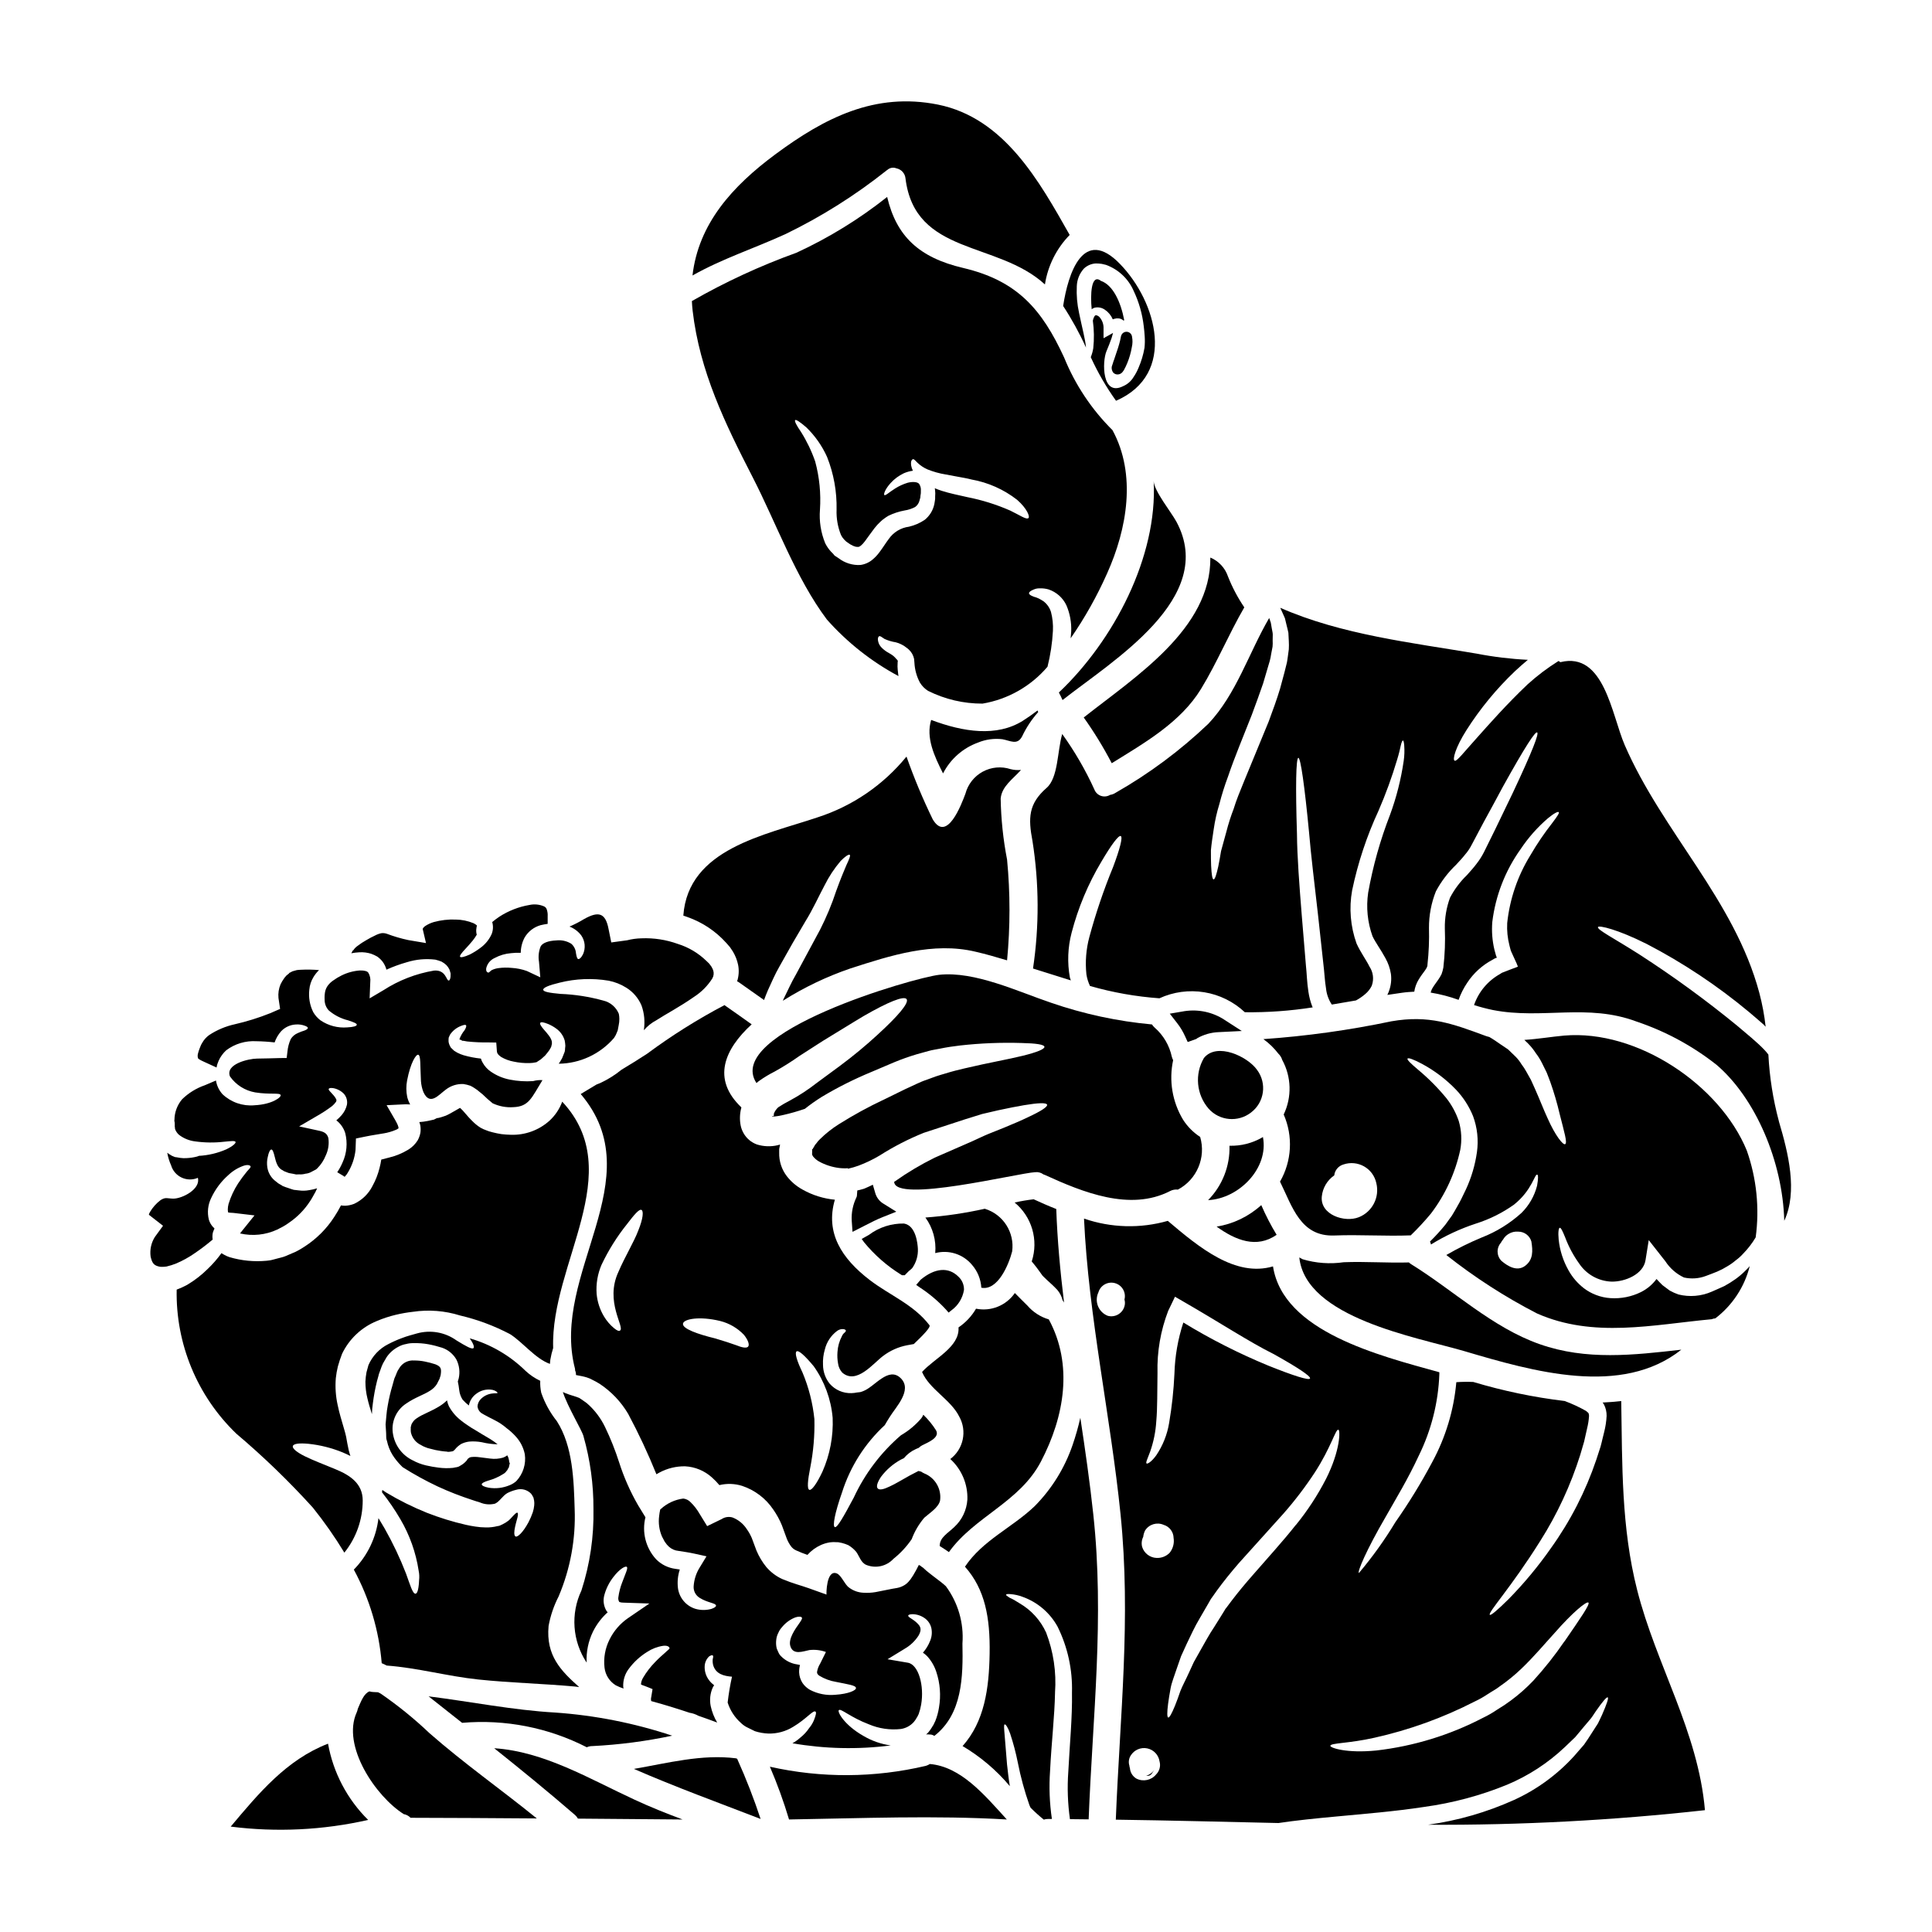
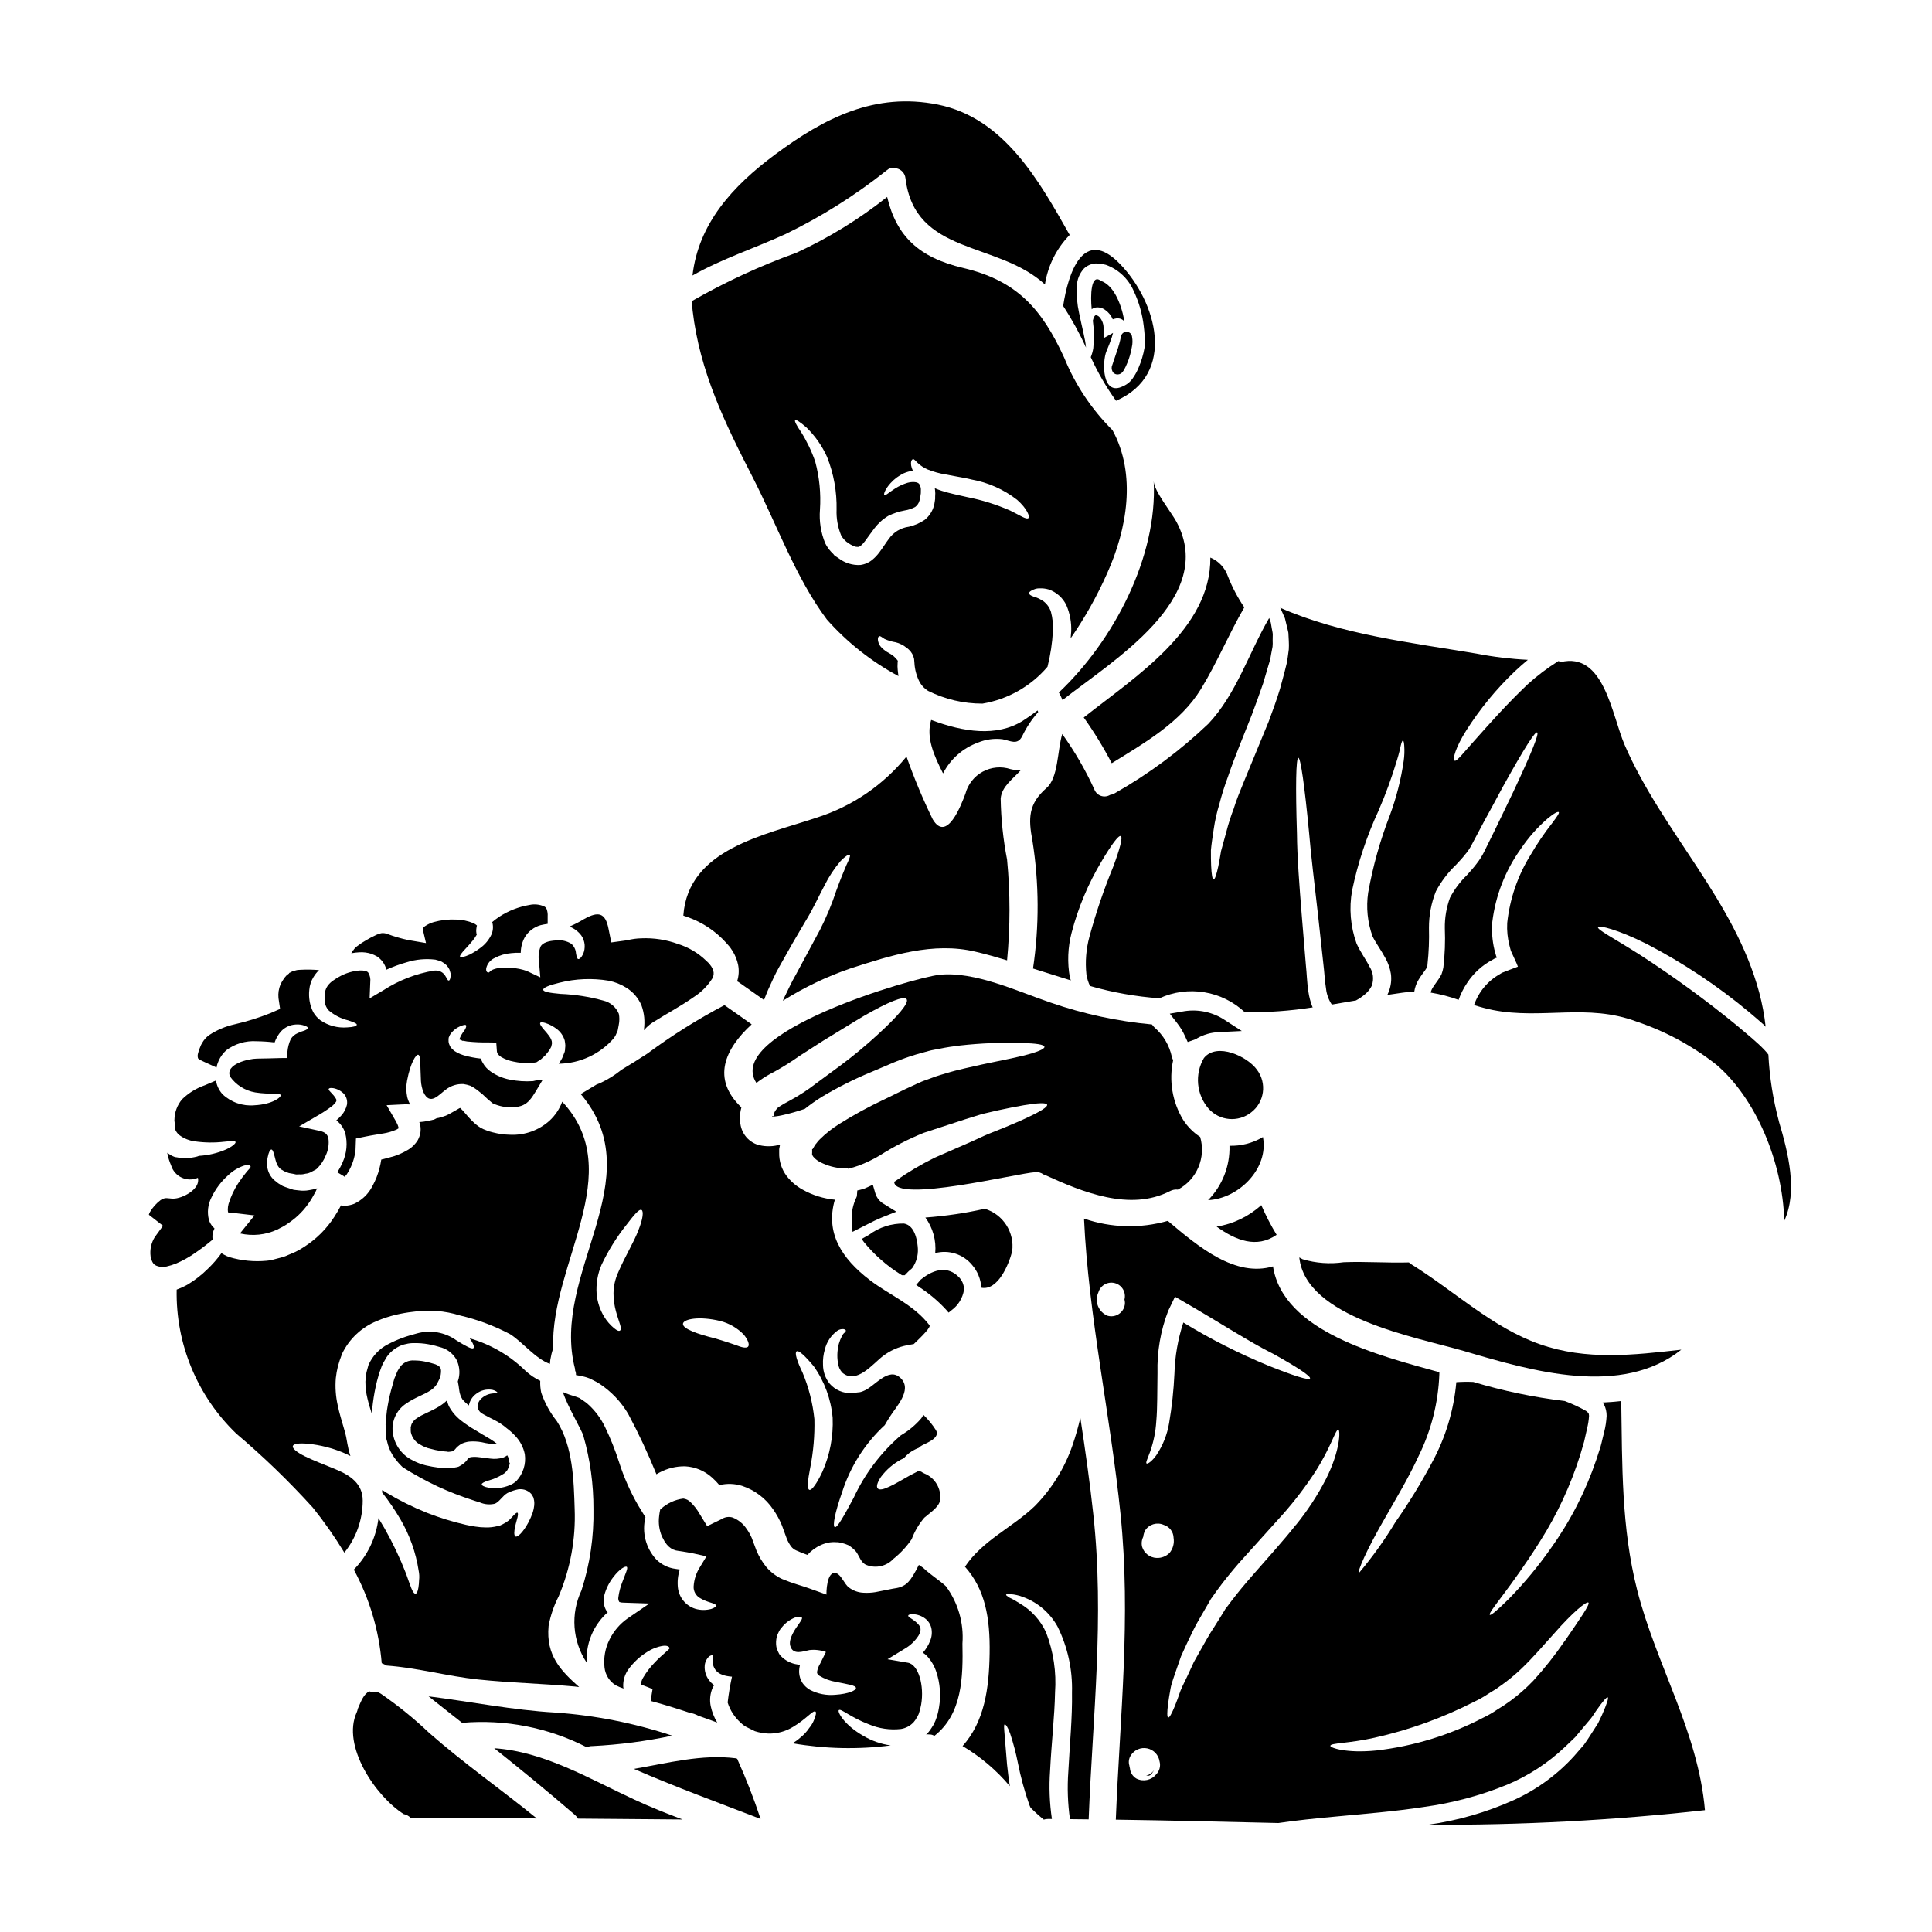
<svg xmlns="http://www.w3.org/2000/svg" fill="#000000" width="800px" height="800px" version="1.1" viewBox="144 144 512 512">
  <g>
    <path d="m375.95 460.16-0.637-2.191-2.074 0.949c-0.215 0.094-0.438 0.168-0.664 0.223l-1.383 0.348-0.105 1.422c-0.023 0.152-0.07 0.297-0.141 0.434-0.922 1.914-1.348 4.027-1.23 6.148l0.211 2.961 3.492-1.777c1.402-0.719 2.918-1.504 4.488-2.125l3.621-1.441-3.305-2.059h-0.004c-1.105-0.629-1.918-1.668-2.269-2.891z" />
    <path d="m387.72 483.44-0.922 1.082 0.887 0.613c2.602 1.691 4.984 3.707 7.082 5.992l0.617 0.727 0.746-0.598h0.004c1.785-1.289 2.984-3.238 3.332-5.414 0.039-1.348-0.512-2.641-1.508-3.543-2.586-2.559-6.156-2.316-9.957 0.824-0.09 0.113-0.203 0.223-0.281 0.316z" />
    <path d="m226.89 543.51c3.047 3.797 5.844 7.789 8.367 11.953 3.152-3.914 4.871-8.789 4.867-13.812 0-4.5-3.348-6.691-7.164-8.266-3.094-1.289-6.074-2.41-8.195-3.469-2.121-1.059-3.383-2.094-3.148-2.723 0.23-0.629 1.75-0.789 4.098-0.574 3.133 0.324 6.203 1.098 9.117 2.293 0.684 0.289 1.375 0.602 2.031 0.945-0.168-0.543-0.344-1.09-0.457-1.574-0.289-1.262-0.461-2.363-0.602-3.098-0.027-0.344-0.227-0.973-0.316-1.434l-0.375-1.316c-0.543-1.922-1.18-3.867-1.633-6.106v0.004c-0.516-2.332-0.68-4.731-0.484-7.109 0.113-1.043 0.293-2.074 0.543-3.094 0.312-1.145 0.688-2.273 1.121-3.379 1.887-3.926 5.164-7.012 9.195-8.66 1.633-0.695 3.32-1.25 5.043-1.66 1.492-0.355 3.004-0.621 4.527-0.789 4.184-0.625 8.457-0.293 12.492 0.973 4.617 1.078 9.078 2.746 13.27 4.961 3.293 2.062 6.691 6.504 10.543 7.871 0.027-0.395 0.059-0.789 0.113-1.117 0.18-1.047 0.43-2.082 0.75-3.094-0.746-22.352 19.883-46.535 2.406-65.277l-0.004-0.004c-0.711 1.926-1.867 3.656-3.379 5.047-2.809 2.523-6.484 3.859-10.258 3.723-0.824-0.016-1.645-0.07-2.465-0.172-0.793-0.121-1.582-0.281-2.359-0.484l-0.949-0.262c-0.227-0.086-1.031-0.371-1.488-0.57-0.48-0.203-0.934-0.469-1.352-0.785-0.367-0.266-0.719-0.555-1.059-0.859-0.977-0.926-1.895-1.914-2.754-2.953-0.43-0.547-0.918-0.891-0.973-1.031-0.184 0.062-0.355 0.148-0.516 0.258-0.688 0.375-1.465 0.863-2.438 1.379-0.551 0.309-1.137 0.551-1.746 0.715-0.375 0.129-0.758 0.234-1.145 0.316-0.105 0.02-0.211 0.027-0.32 0.027-0.254 0.113-0.484 0.227-0.742 0.375-0.027 0-0.254 0.082-0.254 0.082h-0.113l-0.199 0.059-1.184 0.258h-0.004c-0.719 0.141-1.445 0.234-2.176 0.285 0.105 0.289 0.195 0.586 0.262 0.887 0.105 0.637 0.117 1.285 0.027 1.922-0.129 0.688-0.359 1.352-0.691 1.969-0.625 1.031-1.488 1.895-2.516 2.523-1.566 0.953-3.266 1.66-5.047 2.09-0.684 0.172-1.402 0.375-2.117 0.547-0.113 0.75-0.266 1.496-0.461 2.231-0.41 1.66-1.039 3.262-1.863 4.758-1.043 2.074-2.746 3.734-4.844 4.727-0.754 0.297-1.551 0.473-2.363 0.516-0.383 0-0.77-0.031-1.148-0.09-0.535 1.047-1.129 2.062-1.773 3.039-2.035 3.156-4.719 5.84-7.875 7.875-0.754 0.508-1.543 0.965-2.359 1.371-0.918 0.395-1.805 0.789-2.664 1.145-0.859 0.359-1.52 0.434-2.262 0.66l-1.09 0.289-0.113 0.027-0.344 0.086h-0.004c-0.047 0.004-0.098 0.016-0.145 0.031l-0.371 0.059-0.715 0.086c-3.297 0.309-6.625-0.012-9.801-0.949-0.477-0.156-0.941-0.355-1.379-0.602-0.27-0.137-0.535-0.289-0.785-0.457-1.074 1.492-2.285 2.883-3.613 4.152-1.645 1.633-3.481 3.059-5.473 4.242-0.895 0.488-1.824 0.91-2.777 1.262-0.281 14.375 5.449 28.215 15.812 38.18 7.176 6.07 13.945 12.609 20.258 19.574z" />
    <path d="m383.57 468.25c-3.344-0.062-6.609 0.992-9.285 2.996l-1.926 1.09 0.641 0.895v-0.004c2.762 3.367 6.059 6.254 9.758 8.551l0.281 0.172h0.742l0.297-0.328v0.004c0.465-0.512 0.973-0.984 1.516-1.41l0.203-0.219v-0.004c1.023-1.473 1.535-3.242 1.453-5.031-0.07-1.445-0.539-6.188-3.68-6.711z" />
    <path d="m401.6 479.21c1.465 1.688 2.332 3.812 2.461 6.047 4.414 0.859 7.305-6.246 8.168-9.602 0.695-5.043-2.379-9.844-7.25-11.32-5.184 1.156-10.445 1.934-15.742 2.324 1.984 2.719 2.914 6.07 2.609 9.426 3.582-0.945 7.387 0.273 9.754 3.125z" />
    <path d="m336.44 393.85 1.004 1.148c0.457 0.656 0.516 0.789 0.789 1.18h-0.004c0.652 1.082 1.113 2.266 1.375 3.5 0.289 1.457 0.199 2.965-0.258 4.379 0.121 0.047 0.234 0.105 0.344 0.176 2.262 1.605 4.527 3.18 6.789 4.785 0.316-0.863 0.66-1.746 1.031-2.609 0.945-2.035 1.863-4.238 3.098-6.359 2.363-4.269 4.641-8.223 6.789-11.809 2.121-3.414 3.582-6.762 5.117-9.602 1.152-2.324 2.586-4.5 4.269-6.473 1.258-1.289 2.144-1.805 2.406-1.633s-0.141 1.18-0.891 2.754c-0.656 1.516-1.602 3.809-2.664 6.731-1.172 3.574-2.621 7.051-4.328 10.402-1.969 3.641-4.125 7.652-6.387 11.863-1.203 2.035-2.121 4.184-3.148 6.219-0.113 0.227-0.199 0.488-0.316 0.715 5.613-3.543 11.625-6.418 17.906-8.566 10.66-3.441 21.918-7.106 33.152-4.441 2.836 0.656 5.617 1.461 8.367 2.289l0.004 0.004c0.855-8.883 0.855-17.824 0-26.707-1.035-5.336-1.602-10.754-1.695-16.188 0.316-3.266 3.266-5.16 5.387-7.566h0.004c-0.93 0.09-1.867 0.02-2.773-0.211-2.445-0.801-5.117-0.555-7.379 0.676-2.266 1.234-3.918 3.344-4.578 5.832-1.062 2.836-4.93 13.152-8.684 6.762h0.004c-2.629-5.394-4.945-10.938-6.938-16.602-6.133 7.527-14.312 13.121-23.551 16.102-13.984 4.723-34.328 8.312-35.59 26.047 0.371 0.141 0.789 0.262 1.145 0.395v0.004c3.914 1.379 7.422 3.719 10.203 6.805z" />
    <path d="m200.36 472.51c-0.094-0.59-0.082-1.191 0.027-1.773 0.125-0.406 0.277-0.801 0.457-1.184-0.148-0.133-0.293-0.277-0.43-0.43-0.488-0.543-0.852-1.188-1.059-1.887-0.488-1.961-0.258-4.031 0.656-5.836 1.074-2.281 2.606-4.32 4.5-5.988 1.172-1.117 2.57-1.965 4.098-2.492 1.117-0.348 1.633-0.086 1.777 0.141 0.168 0.316-0.395 0.742-0.977 1.434h0.004c-0.828 1.008-1.605 2.059-2.324 3.148-1.086 1.68-1.934 3.504-2.519 5.418-0.262 0.973-0.262 2.148-0.031 2.289 0.117 0.059 0-0.027 0.23 0 0.086 0.059 0.629 0.031 1.086 0.086l5.59 0.66-3.754 4.668v0.004c0 0.043-0.02 0.086-0.055 0.113 3.305 0.758 6.766 0.398 9.84-1.031 0.488-0.254 1.004-0.543 1.52-0.789 0.555-0.309 1.09-0.652 1.602-1.031 2.227-1.516 4.129-3.465 5.59-5.731 0.543-0.789 0.973-1.691 1.461-2.523 0.113-0.289 0.262-0.574 0.395-0.863v0.004c-0.695 0.219-1.402 0.383-2.121 0.488-0.918 0.176-1.855 0.195-2.781 0.059-0.43-0.059-0.859-0.086-1.289-0.145-0.371-0.113-0.789-0.227-1.145-0.371-0.359-0.141-0.742-0.262-1.117-0.375h-0.004c-0.223-0.07-0.445-0.152-0.656-0.254l-0.395-0.262c-0.289-0.141-0.543-0.316-0.789-0.457-0.316-0.23-0.656-0.516-0.945-0.746h0.004c-1.074-0.898-1.773-2.16-1.969-3.543-0.133-0.887-0.094-1.793 0.113-2.664 0.254-1.32 0.629-2.008 0.973-2.008s0.602 0.789 0.891 1.969c0.289 1.18 0.688 2.898 2.035 3.496l0.457 0.289c0.289 0.113 0.574 0.23 0.891 0.348l0.395 0.141-0.004-0.004c0.109 0.012 0.211 0.031 0.316 0.059l0.789 0.141 0.789 0.172 0.859-0.031-0.004 0.004c0.539 0.035 1.082-0.023 1.605-0.172 0.598-0.051 1.172-0.238 1.688-0.547l1.09-0.57c0.027 0 0.113-0.086 0.113-0.086l0.289-0.262c0.957-0.965 1.707-2.113 2.207-3.379 0.684-1.438 0.922-3.043 0.688-4.613-0.289-1.031-0.887-1.574-2.262-1.891l-5.477-1.191 4.555-2.664h-0.004c1.457-0.812 2.852-1.723 4.184-2.727 0.379-0.32 0.715-0.684 1.004-1.086 0.148-0.207 0.18-0.477 0.09-0.715-0.715-1.434-2.293-2.383-1.969-2.777 0.113-0.199 0.484-0.262 1.145-0.172v-0.004c1.094 0.191 2.094 0.723 2.867 1.52 0.691 0.805 0.984 1.879 0.785 2.922-0.242 1.008-0.723 1.941-1.402 2.723-0.43 0.496-0.898 0.953-1.402 1.375 1.117 0.852 1.945 2.035 2.359 3.379 0.66 2.606 0.406 5.359-0.715 7.797-0.387 0.902-0.855 1.766-1.402 2.578l1.629 0.973c0.125 0.062 0.234 0.152 0.32 0.262 0.051-0.055 0.098-0.113 0.141-0.176 0.316-0.32 0.582-0.684 0.789-1.086 1.074-1.793 1.746-3.797 1.965-5.875l0.113-3.039 2.523-0.516c1.891-0.395 3.348-0.57 4.754-0.832l0.004 0.004c1.152-0.184 2.281-0.512 3.352-0.973 0.43-0.172 0.516-0.348 0.602-0.316 0.199-0.348-0.344-1.379-0.789-2.18l-2.32-4.012 4.012-0.199c0.746-0.055 1.492-0.055 2.234 0-0.348-0.621-0.609-1.281-0.785-1.969-0.297-1.445-0.309-2.938-0.031-4.387 0.918-4.785 2.363-6.906 2.926-6.82 0.742 0.113 0.516 2.867 0.742 6.961v0.004c0.066 1.012 0.289 2.008 0.66 2.949 1.746 3.754 4.039 0.688 5.988-0.715 1.32-1.004 2.953-1.512 4.613-1.434 0.633 0.098 1.254 0.25 1.859 0.461 0.461 0.223 0.902 0.488 1.32 0.789 0.367 0.23 0.711 0.492 1.031 0.785 0.289 0.254 0.715 0.543 0.918 0.742v0.004c0.828 0.82 1.699 1.594 2.609 2.32 1.703 0.805 3.59 1.16 5.469 1.031 4.184-0.145 4.871-2.523 7.738-7.164-0.836-0.055-1.68 0.031-2.488 0.258-2.066 0.141-4.137 0.008-6.164-0.395-1.816-0.352-3.539-1.078-5.055-2.133-0.875-0.602-1.602-1.395-2.121-2.324-0.215-0.348-0.379-0.723-0.488-1.117-1.551-0.16-3.086-0.457-4.586-0.887-0.562-0.172-1.109-0.395-1.633-0.66-0.316-0.168-0.598-0.344-0.859-0.516l-0.457-0.43-0.461-0.457-0.254-0.488c-0.16-0.312-0.266-0.652-0.316-1-0.02-0.367-0.012-0.73 0.027-1.094 0.113-0.285 0.227-0.543 0.344-0.789v0.004c0.699-1.055 1.711-1.863 2.891-2.32 0.715-0.289 1.18-0.395 1.352-0.199 0.168 0.191 0.027 0.656-0.375 1.32-0.57 0.691-1.027 1.477-1.344 2.316 0.027 0.055 0.027 0.117 0 0.172 0.027 0.02 0.059 0.02 0.086 0 0.055-0.027 0.168 0.172 0.141 0l0.543 0.316h0.289l0.945 0.172c1.93 0.203 3.875 0.289 5.816 0.258l1.922 0.031 0.172 2.363c0.055 0.516 0.289 0.859 1.117 1.461v-0.004c1.027 0.605 2.152 1.02 3.324 1.234 1.371 0.297 2.777 0.426 4.184 0.391 0.566-0.008 1.137-0.074 1.691-0.199 0.082-0.027 0.141-0.027 0.227-0.055l0.199-0.145 0.918-0.602c0.371-0.344 0.742-0.684 1.117-1.004 0.316-0.43 0.742-0.859 1-1.258l0.004-0.004c0.223-0.328 0.422-0.676 0.602-1.031 0.059-0.289 0.145-0.57 0.199-0.832v0.004c-0.027-0.086-0.027-0.176 0-0.262 0.031-1.145-1.32-2.547-2.062-3.41-0.789-0.918-1.23-1.574-1.031-1.863 0.199-0.289 0.918-0.172 2.121 0.316 0.75 0.32 1.461 0.723 2.117 1.207 1.082 0.766 1.867 1.875 2.238 3.148 0.09 0.461 0.148 0.93 0.172 1.402-0.027 0.289-0.059 0.602-0.086 0.891v0.227l-0.027 0.113c0 0.059-0.059 0.348-0.059 0.348l-0.227 0.57c-0.141 0.375-0.316 0.746-0.457 1.148h-0.004c-0.27 0.504-0.566 0.988-0.887 1.461 5.633-0.07 10.965-2.555 14.641-6.82 0.328-0.473 0.594-0.98 0.789-1.52l0.141-0.395 0.027-0.082c-0.055 0.371 0 0.141 0 0.141 0.027-0.102 0.047-0.207 0.059-0.316l0.227-1.203c0.121-0.555 0.18-1.121 0.176-1.688-0.004-0.453-0.051-0.906-0.141-1.352-0.723-1.762-2.25-3.062-4.102-3.496-3.703-1.027-7.512-1.625-11.348-1.773-2.867-0.262-4.527-0.543-4.582-1.09-0.055-0.547 1.461-1.203 4.352-1.891 4.254-1.066 8.684-1.242 13.008-0.516 1.66 0.332 3.242 0.961 4.672 1.863 1.789 1.113 3.191 2.758 4.012 4.699 0.375 1.035 0.613 2.113 0.719 3.207 0.086 1.023 0.066 2.051-0.059 3.066l-0.031 0.289c0.926-1.082 2.043-1.977 3.301-2.641 2.406-1.574 6.129-3.496 10.055-6.246 1.926-1.25 3.559-2.902 4.785-4.84 0.379-0.652 0.461-1.434 0.23-2.148-0.129-0.352-0.289-0.688-0.488-1.004-0.172-0.227-0.57-0.789-0.629-0.832l-0.715-0.688h-0.004c-2.121-2.059-4.699-3.59-7.523-4.469-3.102-1.125-6.391-1.629-9.688-1.488-1.266 0.031-2.527 0.203-3.754 0.516l-4.211 0.574-0.715-3.543c-0.832-4.414-2.754-4.723-6.418-2.695h-0.004c-1.262 0.773-2.578 1.453-3.938 2.035 1.258 0.48 2.348 1.305 3.148 2.383 1 1.465 1.164 3.34 0.434 4.957-0.488 0.977-1.004 1.348-1.289 1.258-0.289-0.086-0.43-0.715-0.574-1.547-0.066-0.961-0.512-1.855-1.234-2.492-1.195-0.746-2.609-1.059-4.012-0.887-2.062 0.086-3.637 0.66-4.125 1.605-0.512 1.289-0.66 2.699-0.426 4.07l0.344 4.098-3.543-1.664-0.004-0.004c-1.309-0.469-2.68-0.75-4.07-0.828-1.152-0.117-2.316-0.094-3.465 0.059-0.629 0.082-1.238 0.266-1.809 0.543-0.43 0.262-0.688 0.742-0.973 0.629-0.285-0.113-0.574-0.344-0.461-1.18h0.004c0.285-1.184 1.098-2.168 2.207-2.664 1.363-0.734 2.867-1.176 4.41-1.293 0.84-0.102 1.684-0.129 2.523-0.086 0.012-1.418 0.363-2.812 1.031-4.066 0.938-1.594 2.457-2.766 4.238-3.266 0.629-0.145 1.23-0.262 1.863-0.348v-2.035c0.039-0.59-0.039-1.184-0.227-1.746-0.102-0.363-0.352-0.668-0.691-0.832-1.223-0.539-2.59-0.68-3.894-0.395-2.84 0.48-5.551 1.535-7.969 3.098-0.664 0.445-1.301 0.922-1.914 1.434 0.305 1.047 0.254 2.164-0.148 3.18-0.672 1.492-1.73 2.777-3.066 3.723-0.855 0.641-1.766 1.207-2.719 1.695-1.52 0.684-2.41 0.859-2.582 0.602-0.172-0.254 0.375-1.004 1.492-2.18 0.516-0.57 1.18-1.258 1.863-2.121 0.395-0.488 0.75-1.004 1.062-1.547-0.156-0.559-0.188-1.145-0.09-1.719 0.023-0.242 0.07-0.484 0.145-0.715-0.266-0.246-0.566-0.449-0.891-0.602-1.508-0.629-3.121-0.961-4.754-0.977-1.953-0.078-3.906 0.145-5.789 0.66-0.844 0.246-1.641 0.621-2.363 1.113-0.602 0.488-0.602 0.746-0.57 0.789l0.859 3.668-4.672-0.789c-1.93-0.41-3.828-0.965-5.672-1.66-0.469-0.168-0.969-0.227-1.461-0.172-0.602 0.125-1.184 0.34-1.723 0.633-0.602 0.254-1.574 0.789-2.363 1.258h0.004c-0.766 0.422-1.492 0.902-2.18 1.434-0.469 0.312-0.871 0.715-1.184 1.184-0.031 0.031 0.055 0.117-0.113 0.031l-0.434 0.789v-0.004c0.711-0.133 1.43-0.223 2.148-0.258 1.059-0.062 2.117 0.07 3.125 0.391 0.559 0.199 1.098 0.445 1.609 0.746 0.516 0.363 0.977 0.797 1.371 1.289 0.496 0.648 0.855 1.391 1.059 2.18 1.746-0.789 3.547-1.449 5.391-1.969 2.441-0.766 5.023-1 7.562-0.691 0.559 0.137 1.102 0.309 1.637 0.516 0.48 0.254 0.926 0.574 1.316 0.949 0.316 0.34 0.582 0.727 0.789 1.145 0.141 0.395 0.227 0.742 0.316 1.059 0.055 1.258-0.227 1.863-0.488 1.863-0.656 0.145-0.715-2.894-3.898-2.633-4.789 0.805-9.363 2.578-13.438 5.215l-3.641 2.148 0.172-4.328c0.113-0.855-0.07-1.727-0.516-2.465-0.23-0.395-1.031-0.629-2.207-0.602-1.715 0.117-3.391 0.574-4.93 1.348-0.762 0.375-1.488 0.816-2.176 1.316-0.566 0.379-1.062 0.855-1.465 1.406-0.336 0.48-0.57 1.027-0.684 1.605-0.121 0.688-0.16 1.391-0.117 2.09-0.008 1.059 0.391 2.078 1.117 2.848 1.48 1.254 3.231 2.148 5.117 2.609 1.461 0.488 2.363 0.832 2.289 1.18-0.07 0.352-0.891 0.602-2.523 0.684-2.504 0.207-5.004-0.449-7.082-1.859-0.777-0.586-1.43-1.316-1.922-2.152-0.469-0.93-0.797-1.926-0.973-2.949-0.168-0.996-0.199-2.008-0.086-3.008 0.102-1.199 0.484-2.356 1.117-3.383 0.406-0.672 0.895-1.285 1.461-1.832-1.609-0.141-3.227-0.168-4.844-0.086-0.348 0.027-0.719 0.027-1.035 0.086-0.27 0.09-0.547 0.168-0.828 0.227-0.266 0.059-0.52 0.164-0.746 0.316l-0.344 0.172-0.086 0.027c-0.059 0.027-0.059 0.145-0.059 0.145-0.289 0.254-0.789 0.57-0.859 0.742-0.145 0.199-0.262 0.254-0.43 0.516l0.004 0.004c-0.375 0.512-0.703 1.059-0.977 1.633-0.477 1.141-0.664 2.379-0.543 3.609l0.43 2.898-2.637 1.145c-3.043 1.215-6.176 2.191-9.367 2.922-2.422 0.531-4.723 1.504-6.797 2.863-0.766 0.555-1.402 1.27-1.859 2.094-0.082 0.18-0.176 0.352-0.289 0.516l-0.395 0.973c-0.168 0.438-0.312 0.891-0.426 1.348-0.102 0.375-0.102 0.77 0 1.148 0 0.227 0.789 0.629 1.547 0.973l3.383 1.547 0.031-0.141 0.055-0.289 0.031-0.141 0.082-0.289c0.023-0.055 0.043-0.113 0.059-0.172l0.289-0.742-0.004-0.004c0.473-1.051 1.156-1.996 2.004-2.777 2.309-1.742 5.168-2.594 8.055-2.41 1.598 0.023 3.195 0.129 4.785 0.316 0.375-1.09 0.957-2.09 1.719-2.953 1.016-1.082 2.414-1.73 3.898-1.801 0.816-0.066 1.637 0.051 2.402 0.34 0.488 0.172 0.789 0.375 0.789 0.574s-0.262 0.43-0.742 0.629c-0.262 0.113-0.574 0.199-0.918 0.316-0.344 0.113-0.66 0.289-1.035 0.43-0.762 0.32-1.402 0.871-1.836 1.574-0.484 1.07-0.781 2.211-0.883 3.383l-0.199 1.633-1.812 0.016c-1.867 0.059-3.902 0.113-6.078 0.141-2.176 0.027-8.422 1.434-7.137 4.723 1.578 2.246 3.984 3.773 6.691 4.238 3.938 0.629 6.477 0.027 6.734 0.688 0.289 0.516-2.148 2.492-6.934 2.719v0.004c-3.109 0.281-6.188-0.781-8.457-2.922-0.922-1.02-1.527-2.281-1.746-3.641l-2.894 1.23v0.004c-2.273 0.777-4.348 2.051-6.07 3.727-1.293 1.523-2.012 3.449-2.035 5.445l-0.031 0.375 0.059 0.113v-0.004c0.043 0.324 0.062 0.648 0.055 0.973-0.02 0.195-0.008 0.387 0.031 0.574 0.035 0.121 0.047 0.246 0.027 0.371 0.215 0.621 0.59 1.176 1.09 1.605 1.242 0.945 2.715 1.539 4.266 1.723 2.547 0.355 5.129 0.383 7.684 0.086 1.832-0.172 2.867-0.316 3.008 0.055 0.141 0.289-0.629 1.09-2.465 1.969-2.293 1.004-4.75 1.586-7.25 1.719-0.172 0.086-0.355 0.152-0.543 0.199-0.863 0.219-1.746 0.352-2.637 0.395-0.594 0.051-1.188 0.031-1.773-0.055-0.348-0.059-0.66-0.117-1.004-0.172l-0.289-0.027-0.113-0.031c-0.148-0.043-0.293-0.098-0.43-0.172l-0.395-0.172c-0.414-0.242-0.816-0.504-1.203-0.789 0.207 1.156 0.555 2.281 1.031 3.356 0.43 1.43 1.449 2.606 2.805 3.234 1.352 0.629 2.91 0.652 4.281 0.059 0.789 2.981-4.125 5.531-6.535 5.512-1.574-0.027-2.004-0.457-3.32 0.375h-0.004c-1.145 0.859-2.109 1.941-2.836 3.18-0.137 0.219-0.23 0.461-0.289 0.715l3.754 2.922-2.176 2.984c-0.961 1.535-1.355 3.359-1.117 5.156 0.371 1.691 0.832 2.289 2.004 2.609 0.258 0.078 0.52 0.125 0.789 0.141 0.094-0.027 0.191-0.027 0.285 0 0.375-0.008 0.75-0.035 1.117-0.086 0.902-0.203 1.781-0.48 2.637-0.832 1.719-0.738 3.363-1.652 4.898-2.723 1.633-1.113 3.207-2.309 4.715-3.586z" />
    <path d="m343.2 415.46c-2.363-1.719-4.758-3.352-7.109-5.016l-0.082-0.086c-7.16 3.766-14.02 8.078-20.52 12.895-2.234 1.461-4.5 2.867-6.789 4.238-1.734 1.414-3.641 2.606-5.676 3.543-0.316 0.141-0.629 0.254-0.945 0.375-1.406 0.832-2.777 1.688-4.184 2.519 19.113 22.496-8.082 47.539-1.52 72.785 0.059 0.168 0 0.316 0.031 0.457v-0.004c0.172 0.387 0.25 0.809 0.23 1.23 0.543 0.113 1.059 0.199 1.633 0.316 0.371 0.086 0.789 0.172 1.23 0.316l0.789 0.289 0.688 0.348v-0.004c0.676 0.324 1.332 0.688 1.969 1.086 3.066 2.039 5.633 4.742 7.508 7.91 2.789 5.211 5.293 10.566 7.508 16.043 0.262-0.141 0.488-0.316 0.789-0.457h-0.004c2.094-1.125 4.441-1.695 6.82-1.66 2.637 0.141 5.148 1.184 7.106 2.953 0.707 0.625 1.367 1.305 1.969 2.031 1.988-0.477 4.066-0.41 6.019 0.199 3.375 1.117 6.281 3.328 8.266 6.277 0.914 1.309 1.68 2.711 2.289 4.188 0.43 1.18 0.891 2.406 1.32 3.609 0.285 0.688 0.652 1.34 1.09 1.945 0.355 0.48 0.828 0.855 1.375 1.09 0.973 0.445 1.965 0.84 2.977 1.184 1.008-1.125 2.238-2.023 3.613-2.637 0.707-0.312 1.445-0.531 2.207-0.66l0.145-0.027c0.055 0 0.742-0.059 0.742-0.059h0.488l0.684 0.027h0.004c0.141-0.016 0.289-0.004 0.426 0.031l0.863 0.168v0.004c0.57 0.145 1.125 0.336 1.66 0.574 0.809 0.473 1.527 1.082 2.121 1.805 0.789 1.086 1.23 2.867 2.664 3.438h0.004c2.5 1 5.363 0.352 7.188-1.633 1.859-1.477 3.481-3.227 4.816-5.184 0.777-2.082 1.914-4.012 3.352-5.703 1.32-1.18 3.84-2.723 4.184-4.613 0.387-3.039-1.32-5.957-4.16-7.106-0.305-0.129-0.594-0.293-0.859-0.488-0.242-0.043-0.48-0.102-0.715-0.176-0.742 0.395-1.52 0.789-2.363 1.23-1.969 1.086-3.812 2.231-5.301 2.894-1.52 0.742-2.664 1.004-3.125 0.516-0.461-0.488-0.113-1.633 0.863-3.094 1.41-1.879 3.207-3.434 5.269-4.559 0.262-0.141 0.516-0.227 0.789-0.375 0.867-1.047 1.965-1.879 3.207-2.434 0.262-0.117 0.488-0.199 0.746-0.316v0.004c0.273-0.281 0.594-0.516 0.945-0.691 1.32-0.688 4.785-1.969 3.609-3.984v0.004c-0.949-1.496-2.074-2.871-3.352-4.098-0.133 0.328-0.305 0.633-0.516 0.918-1.539 1.805-3.367 3.332-5.418 4.523-5.305 4.555-9.574 10.199-12.512 16.543-2.633 4.93-4.379 8.055-5.016 7.793-0.633-0.262 0-3.723 1.922-9.199v0.004c2.16-6.824 6.062-12.965 11.32-17.824 0.395-0.715 0.859-1.434 1.32-2.176 1.574-2.582 6.074-7.086 2.949-10.234-3.293-3.297-6.961 2.289-9.969 3.383l-0.289 0.113c-0.055 0.027-0.344 0.113-0.344 0.113-0.086 0.027-0.172 0.047-0.262 0.059l-0.742 0.082c-0.48 0.102-0.969 0.16-1.461 0.176-2.207 0.082-4.336-0.832-5.789-2.492-1.137-1.414-1.762-3.172-1.777-4.988-0.07-1.383 0.094-2.769 0.488-4.098 0.48-1.973 1.637-3.715 3.269-4.926 0.488-0.355 1.086-0.52 1.688-0.461 0.375 0.086 0.574 0.199 0.602 0.348 0.027 0.145-0.059 0.371-0.344 0.598-0.301 0.242-0.535 0.559-0.688 0.918-0.691 1.301-1.098 2.738-1.18 4.215-0.078 0.992-0.031 1.996 0.145 2.977 0.109 0.918 0.5 1.781 1.117 2.465 3.781 3.266 8.168-2.41 10.832-4.414v0.004c1.883-1.43 4.066-2.402 6.387-2.84l1.746-0.316c2.32-2.207 4.559-4.473 4.156-4.988-4.184-5.473-10.488-7.906-15.793-11.949-7.562-5.785-11.832-12.594-9.281-21.316l0.004 0.004c-3-0.285-5.91-1.191-8.539-2.668-1.637-0.887-3.07-2.109-4.211-3.582-1.355-1.773-2.066-3.957-2.008-6.191v-0.973c0.059-0.395 0.145-0.789 0.23-1.203-0.199 0.059-0.395 0.113-0.633 0.172v0.004c-1.82 0.426-3.723 0.355-5.512-0.203-1.469-0.535-2.707-1.57-3.492-2.922-0.371-0.633-0.637-1.32-0.789-2.035-0.312-1.559-0.266-3.168 0.141-4.703 0-0.082 0.031-0.113 0.031-0.168-7.938-7.547-4.441-15.422 2.723-22zm-30.031 54.598c-1.145 3.066-3.543 6.934-5.269 10.977-3.727 7.965 1.805 14.758 0.395 15.586-0.289 0.199-0.789 0-1.547-0.629h-0.004c-1.055-0.871-1.957-1.918-2.664-3.094-1.105-1.828-1.777-3.887-1.969-6.016-0.188-2.625 0.254-5.262 1.293-7.68 1.824-3.852 4.094-7.481 6.762-10.805 1.867-2.438 3.211-4.07 3.84-3.75 0.582 0.293 0.426 2.301-0.836 5.41zm41.922 32.078c0.547-0.395 2.207 1.117 4.559 3.938 2.856 4.027 4.586 8.746 5.012 13.664 0.203 4.891-0.719 9.766-2.695 14.242-1.516 3.238-2.867 5.047-3.465 4.844-0.66-0.199-0.461-2.465 0.227-5.93h0.004c0.828-4.219 1.195-8.512 1.09-12.809-0.434-4.25-1.496-8.41-3.148-12.352-1.469-3.039-2.125-5.195-1.582-5.598zm-13.926-4.383c1.23 1.547 1.52 2.777 1.031 3.18-0.488 0.402-1.66 0.145-3.066-0.43-1.461-0.516-3.32-1.145-5.586-1.805-4.586-1.117-8.797-2.578-8.543-3.938 0.227-1.23 4.383-2.008 9.84-0.688 2.414 0.602 4.606 1.879 6.324 3.68z" />
    <path d="m390.77 334.79c-1.434 4.641 0.789 9.539 3.148 14.168v0.004c1.941-3.793 5.246-6.711 9.254-8.168 2.047-0.848 4.277-1.156 6.477-0.891 2.148 0.395 3.938 1.66 5.215-0.742 1.109-2.344 2.543-4.516 4.269-6.449l-0.168-0.43c-1.312 1-2.625 1.918-3.938 2.754-6.867 4.281-15.664 2.996-24.258-0.246z" />
-     <path d="m423.92 464.4c-2.035-0.789-4.039-1.691-5.988-2.578-1.695 0.199-3.379 0.484-5.043 0.859 2.227 1.836 3.852 4.297 4.664 7.066 0.812 2.769 0.777 5.719-0.109 8.465 0 0.027-0.027 0.059-0.027 0.086 0.457 0.574 0.973 1.145 1.402 1.746 0.395 0.543 0.789 1.117 1.203 1.66v0.004c0.109 0.121 0.207 0.254 0.289 0.395 0.082 0.051 0.148 0.117 0.199 0.199 1.203 1.203 2.551 2.293 3.695 3.543 0.68 0.805 1.16 1.754 1.406 2.777 0.141 0.18 0.262 0.375 0.371 0.574-1.004-8.262-1.777-16.543-2.062-24.797z" />
-     <path d="m419.88 531.28c6.246-11.949 8.539-25.676 2.062-37.625-2.203-0.652-4.176-1.926-5.676-3.668-1.145-1.086-2.203-2.234-3.32-3.32v-0.004c-2.289 3.32-6.34 4.957-10.289 4.152-1.152 1.984-2.742 3.68-4.641 4.961 0.344 5.215-6.418 8.195-9.66 11.809 1.922 4.559 7.625 7.336 9.84 11.809 2.148 3.812 1.141 8.629-2.359 11.262 3.012 2.742 4.668 6.672 4.527 10.742-0.176 2.781-1.418 5.391-3.465 7.277-1.75 1.688-3.898 2.777-3.867 5.043 0.859 0.516 1.66 1.062 2.438 1.605 6.816-9.488 18.762-13.184 24.41-24.043z" />
    <path d="m378.84 189.26c0.094-0.094 0.199-0.172 0.316-0.23l0.027-0.027c0.648-0.566 1.566-0.719 2.363-0.395 1.289 0.25 2.262 1.309 2.41 2.609 2.492 20.543 24.324 16.559 36.965 28.168h-0.004c0.766-4.953 3.059-9.539 6.562-13.121-8.066-14.254-17.32-31.008-34.945-34.551-16.676-3.324-30 3.523-43.008 13.148-11.547 8.543-20.434 18.5-22.008 32.148 7.852-4.441 16.332-7.164 24.645-10.973 9.48-4.594 18.426-10.223 26.676-16.777z" />
    <path d="m441.07 233.11-0.086 0.453c-0.043 0.223-0.082 0.457-0.16 0.738-0.309 1.27-0.723 2.516-1.18 3.82-0.121 0.395-0.266 0.789-0.395 1.18l-0.266 0.73v0.055l-0.359 1.082v0.004c-0.086 0.559 0.055 1.125 0.395 1.574 0.32 0.344 0.777 0.523 1.246 0.488 0.488-0.035 0.938-0.277 1.238-0.668 0.121-0.152 0.234-0.312 0.336-0.477 0.352-0.629 0.66-1.277 0.926-1.945 0.547-1.34 0.941-2.738 1.184-4.168 0.207-0.887 0.227-1.805 0.055-2.699-0.062-0.73-0.652-1.305-1.383-1.352-0.734-0.043-1.387 0.461-1.535 1.18z" />
    <path d="m435.75 218.43c-2.664-2.062-2.809 3.867-2.438 7.539 0.262-0.23 0.578-0.391 0.918-0.457 0.902-0.164 1.828 0.039 2.578 0.57 0.93 0.629 1.656 1.516 2.094 2.551 0.172-0.082 0.355-0.141 0.543-0.172 0.305-0.094 0.629-0.121 0.945-0.086 0.5 0.027 0.977 0.23 1.344 0.574 0.059-0.027 0.145-0.055 0.199-0.086-0.914-4.871-3.004-9.344-6.184-10.434z" />
    <path d="m431.8 236.11c-0.172-2.176-1.004-5.117-1.836-9.168l0.004 0.004c-0.52-2.332-0.719-4.723-0.605-7.109 0.059-1.734 0.727-3.391 1.895-4.672 0.844-0.797 1.938-1.273 3.094-1.348 0.547-0.008 1.094 0.031 1.633 0.113l1.117 0.262c3.269 1.191 5.91 3.664 7.309 6.848 1.414 2.973 2.324 6.156 2.695 9.426 0.113 0.918 0.199 1.773 0.254 2.723v0.004c0.066 0.992 0.047 1.988-0.055 2.977-0.312 1.816-0.84 3.586-1.574 5.273-0.348 0.867-0.789 1.691-1.316 2.461-0.645 1.09-1.617 1.941-2.781 2.438-5.672 2.836-5.559-6.535-4.414-9.254 0.523-1.234 0.984-2.414 1.375-3.543 0.145-0.457 0.262-0.887 0.375-1.32l-2.519 1.406v-2.551 0.004c0.051-1.113-0.328-2.199-1.062-3.035-0.219-0.246-0.508-0.418-0.828-0.488-0.172-0.059-0.344 0-0.516 0.254-0.207 0.359-0.352 0.746-0.43 1.152 0.332 2.43 0.371 4.891 0.113 7.332-0.133 0.809-0.355 1.602-0.66 2.359 1.852 4.059 4.094 7.926 6.691 11.551 16.215-7.051 10.746-26.277 1.059-36.246-9.742-10.09-13.777 2.551-15.07 11.121l-0.004-0.004c2.301 3.516 4.328 7.203 6.059 11.031z" />
    <path d="m424.61 327.52c0.344 0.656 0.688 1.32 0.973 2.004 13.152-10.371 41.094-27.047 30.172-47.281-1.348-2.492-5.871-8.082-6.019-10.719 1.066 19.98-10.57 42.242-25.125 55.996z" />
    <path d="m431.2 334.14c2.75 3.863 5.231 7.914 7.422 12.121 8.684-5.387 18.223-10.805 23.641-19.656 4.269-6.992 7.391-14.586 11.488-21.648-1.738-2.566-3.191-5.312-4.328-8.195-0.762-2.262-2.465-4.086-4.668-5 0.191 18.895-19.883 31.574-33.555 42.379z" />
    <path d="m449.28 415.49c-9.121-0.836-18.109-2.769-26.766-5.762-8.711-2.926-20.199-8.426-29.625-7.394-6.734 0.746-57.254 15.332-48.414 28.688 0.246-0.23 0.512-0.441 0.789-0.633 1.273-0.902 2.613-1.707 4.008-2.406 2.262-1.254 4.453-2.633 6.562-4.125l6.246-4.016c4.043-2.434 7.711-4.754 10.859-6.617 6.332-3.641 10.605-5.414 11.32-4.445 0.715 0.973-2.289 4.5-7.707 9.445v0.004c-3.168 2.914-6.484 5.656-9.941 8.223l-6.191 4.559c-2.227 1.742-4.598 3.297-7.086 4.641-1.051 0.535-2.074 1.129-3.066 1.773-0.52 0.465-0.926 1.043-1.18 1.691l-0.027 0.688h-0.43v0.004c0 0.039-0.008 0.078-0.027 0.113h0.371c0.906-0.09 1.809-0.242 2.695-0.461 1.812-0.414 3.598-0.918 5.356-1.52l0.262-0.082c1.434-1.145 2.938-2.207 4.496-3.18 4.188-2.508 8.555-4.699 13.066-6.566 2.094-0.887 4.156-1.746 6.133-2.606 1.957-0.809 3.957-1.516 5.988-2.121 1.059-0.289 2.09-0.57 3.094-0.859 1.004-0.289 1.969-0.395 2.926-0.602 1.891-0.395 3.723-0.66 5.473-0.863 5.402-0.605 10.84-0.824 16.273-0.656 3.809 0.086 5.961 0.395 6.047 1.004s-1.949 1.434-5.672 2.363c-3.723 0.93-9.172 1.863-15.586 3.383-1.605 0.371-3.269 0.789-4.961 1.32-0.832 0.254-1.719 0.488-2.578 0.789s-1.664 0.602-2.496 0.918c-1.633 0.516-3.609 1.574-5.512 2.41-1.895 0.918-3.812 1.863-5.789 2.836v-0.008c-4.07 1.918-8.023 4.078-11.836 6.477-1.832 1.145-3.531 2.488-5.066 4.008-0.348 0.316-0.656 0.672-0.918 1.062-0.289 0.289-0.523 0.629-0.688 1l-0.289 0.461c-0.027 0.027-0.027 0.055-0.027 0.113h-0.141v0.973c-0.059 0.516 0 0.547 0.285 1.004h-0.004c0.438 0.52 0.961 0.957 1.547 1.293 1.652 0.906 3.465 1.488 5.336 1.719 0.426 0.051 0.855 0.078 1.285 0.082 0.172 0.016 0.344 0.016 0.516 0l0.461-0.027 0.141 0.172 0.027-0.059v0.004c0.914-0.203 1.816-0.469 2.695-0.789 1.93-0.723 3.789-1.613 5.559-2.664 3.723-2.375 7.656-4.398 11.75-6.047 3.867-1.258 7.477-2.465 10.773-3.523 1.633-0.516 3.211-1.004 4.699-1.461 1.492-0.348 2.894-0.66 4.211-0.977 2.664-0.574 4.961-1.031 6.848-1.348 3.754-0.629 5.93-0.715 6.133-0.145 0.199 0.57-1.66 1.746-5.117 3.352-1.719 0.832-3.867 1.746-6.359 2.777-1.258 0.488-2.609 1.031-4.012 1.605s-2.836 1.289-4.356 1.969c-3.039 1.32-6.387 2.781-9.969 4.356l-0.004 0.008c-3.66 1.805-7.172 3.898-10.504 6.258-0.055 0.031-0.141 0.086-0.199 0.113 0.113 5.762 32.812-2.316 37.391-2.547 0.777-0.082 1.555 0.133 2.176 0.602 0.121 0.023 0.234 0.066 0.344 0.117 9.973 4.555 22.582 9.742 33.184 4.297 0.641-0.344 1.371-0.48 2.09-0.395 5.031-2.66 7.5-8.492 5.906-13.957-1.816-1.18-3.359-2.731-4.527-4.555-2.859-4.734-3.801-10.383-2.637-15.789-0.145-0.281-0.258-0.578-0.344-0.887-0.641-3.008-2.242-5.731-4.562-7.754-0.273-0.242-0.512-0.52-0.707-0.828z" />
    <path d="m482.32 471.24c-1.535-2.527-2.894-5.16-4.07-7.875-3.309 3.008-7.418 4.992-11.832 5.703 5.012 3.609 10.574 5.875 15.902 2.172z" />
    <path d="m463.06 424.37c-2.508 4.281-2.012 9.684 1.23 13.438 2.902 3.25 7.828 3.688 11.262 1.004 3.539-2.691 4.242-7.738 1.574-11.293-2.465-3.512-10.613-7.391-14.066-3.148z" />
    <path d="m457.25 412.08-3.242 0.551 2.019 2.602c0.797 1.031 1.469 2.148 2.004 3.336l0.723 1.574 2.316-0.82 0.164-0.16h0.004c1.75-1.004 3.715-1.562 5.727-1.637l6.125-0.301-5.156-3.32c-3.219-1.898-7.019-2.547-10.684-1.824z" />
    <path d="m478.51 445.43c-2.633 1.531-5.641 2.293-8.684 2.203 0.156 5.375-1.891 10.582-5.668 14.414 8.195-0.395 16.137-8.48 14.531-16.734-0.066 0.027-0.094 0.086-0.18 0.117z" />
    <path d="m343.48 270.5c6.246 12.152 11.414 26.711 19.656 37.684 5.391 6.074 11.812 11.145 18.969 14.984l-0.082-0.602c-0.059-0.344-0.098-0.688-0.117-1.031-0.066-0.602-0.074-1.203-0.027-1.805l0.027-0.547c0.016 0.016 0.035 0.027 0.059 0.031 0.059 0.027 0-0.059-0.086-0.145 0-0.086-0.168-0.289-0.344-0.43-0.414-0.523-0.918-0.965-1.492-1.301-1.258-0.656-2.867-1.773-3.207-2.981-0.344-1.004-0.145-1.52 0.086-1.719 0.316-0.199 0.789 0.23 1.488 0.688 0.949 0.426 1.949 0.727 2.981 0.891 0.484 0.121 0.953 0.293 1.402 0.516 0.227 0.141 0.488 0.289 0.789 0.43l0.656 0.488v-0.004c0.238 0.16 0.461 0.34 0.66 0.543 0.691 0.656 1.16 1.508 1.348 2.438 0.027 0.395 0.086 0.789 0.086 1.004 0.094 1.844 0.594 3.641 1.461 5.269 0.539 0.883 1.277 1.629 2.148 2.18 4.484 2.242 9.43 3.402 14.441 3.383 6.711-1.129 12.809-4.59 17.219-9.773 0.781-3.109 1.262-6.285 1.434-9.484 0.09-1.699-0.082-3.398-0.516-5.043-0.352-1.133-1.055-2.125-2.004-2.84-0.398-0.258-0.809-0.496-1.23-0.715-0.43-0.207-0.883-0.367-1.348-0.484-0.789-0.289-1.234-0.602-1.234-0.918 0-0.316 0.434-0.66 1.234-0.977v0.004c0.477-0.219 0.996-0.324 1.516-0.316 0.824-0.039 1.648 0.059 2.438 0.285 2.082 0.703 3.789 2.223 4.723 4.215 0.938 2.188 1.367 4.555 1.266 6.934-0.031 0.629-0.086 1.23-0.145 1.805l-0.004 0.004c3.766-5.438 7.008-11.211 9.688-17.254 5.273-11.75 7.793-26.164 1.406-37.91-5.523-5.481-9.883-12.02-12.809-19.227-5.902-12.809-12.41-20.371-26.738-23.754-11.75-2.754-17.711-8.422-20.172-18.824v-0.004c-7.394 5.871-15.465 10.836-24.039 14.789-9.59 3.457-18.863 7.742-27.711 12.809 0.059 0.859 0.086 1.688 0.199 2.551 1.883 16.129 8.59 29.883 15.926 44.164zm11.25-15.168c0.227-0.199 1.258 0.461 2.922 1.895v-0.004c2.328 2.25 4.207 4.922 5.531 7.871 1.762 4.438 2.617 9.184 2.519 13.957-0.09 2.309 0.312 4.613 1.184 6.762 0.223 0.441 0.512 0.848 0.855 1.203l0.262 0.262 0.141 0.113 0.059 0.082 0.027 0.031 0.742 0.516h0.004c0.238 0.184 0.504 0.34 0.785 0.457 0.188 0.117 0.391 0.215 0.598 0.285 0.316 0.137 0.66 0.195 1.004 0.176 0.395 0.055 1.09-0.488 1.863-1.52 0.77-1.031 1.551-2.176 2.496-3.41 0.5-0.648 1.055-1.254 1.66-1.805 0.16-0.168 0.332-0.32 0.516-0.461l0.43-0.316c0.355-0.27 0.73-0.516 1.117-0.742 1.363-0.664 2.809-1.137 4.297-1.406 0.973-0.148 1.914-0.461 2.785-0.918 0.562-0.414 0.969-1.008 1.145-1.688l0.168-0.629 0.031-0.086 0.027-0.145 0.027-0.395v-0.004c0.102-0.461 0.141-0.934 0.113-1.402 0.051-0.582-0.09-1.164-0.391-1.66-0.344-0.715-1.949-0.746-3.18-0.395-1.141 0.355-2.227 0.855-3.238 1.492-1.719 1.086-2.551 1.969-2.867 1.746-0.23-0.145 0.086-1.434 1.66-3.18h0.004c0.977-1.078 2.156-1.953 3.469-2.582 0.773-0.34 1.594-0.57 2.434-0.684-0.215-0.426-0.371-0.883-0.457-1.352-0.172-1.145 0.145-1.574 0.43-1.688 0.348-0.145 0.715 0.457 1.289 0.973 0.762 0.719 1.645 1.301 2.606 1.719 1.559 0.625 3.184 1.078 4.844 1.344 1.031 0.199 2.121 0.395 3.234 0.602 1.113 0.207 2.293 0.395 3.543 0.715v0.004c4.418 0.781 8.582 2.633 12.121 5.387 2.695 2.363 3.441 4.5 3.012 4.84-0.574 0.488-2.207-0.715-4.871-2.004l-0.004 0.004c-3.629-1.594-7.426-2.781-11.316-3.543-1.203-0.254-2.363-0.543-3.5-0.789-1.137-0.242-2.231-0.57-3.293-0.887-0.629-0.199-1.23-0.43-1.836-0.688 0 0.141 0.059 0.289 0.059 0.43h0.004c0.078 0.609 0.086 1.227 0.027 1.836v0.395c0 0.141 0.027 0-0.027 0.344l-0.031 0.262-0.168 1.031-0.004-0.004c-0.355 1.617-1.254 3.062-2.551 4.098-1.262 0.848-2.672 1.461-4.156 1.805-2.18 0.281-4.141 1.48-5.383 3.297-0.746 0.973-1.465 2.176-2.438 3.469v-0.004c-0.543 0.746-1.18 1.418-1.891 2.004-0.91 0.75-2.016 1.227-3.184 1.379-2.059 0.109-4.094-0.523-5.731-1.781l-0.898-0.586-0.199-0.141v-0.027l-0.027-0.031-0.086-0.055-0.082-0.137-0.23-0.262-0.484-0.488h-0.004c-0.617-0.668-1.137-1.418-1.547-2.231-1.164-2.82-1.645-5.875-1.402-8.914 0.285-4.301-0.141-8.621-1.266-12.781-0.949-2.742-2.207-5.363-3.75-7.82-1.25-1.797-1.797-2.93-1.551-3.141z" />
    <path d="m339.38 610.11c-0.121-0.031-0.234-0.078-0.344-0.141-9.055-1.145-18.051 1.258-27.047 2.809 11.02 4.812 22.32 8.91 33.582 13.266h-0.004c-1.762-5.336-3.797-10.574-6.102-15.699-0.039-0.074-0.07-0.152-0.086-0.234z" />
-     <path d="m390.42 611.48c-0.328 0.215-0.688 0.379-1.062 0.488-13.582 3.207-27.715 3.285-41.328 0.227 1.957 4.562 3.652 9.23 5.074 13.984 19.195-0.316 38.684-1.117 57.711 0-6.012-6.617-12.172-13.984-20.395-14.699z" />
    <path d="m573.64 515.29c-1.633 0.195-3.266 0.316-4.93 0.395 0.129 0.152 0.242 0.316 0.344 0.488 0.488 0.945 0.734 2 0.715 3.062-0.074 1.453-0.297 2.891-0.656 4.301l-0.461 1.863c-0.172 0.688-0.227 1.062-0.488 1.969-0.395 1.18-0.789 2.363-1.145 3.523v-0.004c-2.824 8.344-6.871 16.223-12.004 23.383-3.363 4.812-7.121 9.336-11.234 13.523-2.953 2.926-4.699 4.383-4.961 4.156-0.629-0.547 5.648-7.25 13.355-19.574v0.004c4.512-7.117 8.074-14.793 10.605-22.832 0.344-1.145 0.684-2.32 1.031-3.523 0.254-1.148 0.516-2.32 0.789-3.5l-0.004 0.004c0.277-1.09 0.449-2.203 0.516-3.324-0.113-0.832 0-0.602-0.789-1.289h0.004c-1.82-1.027-3.715-1.91-5.672-2.633-8.203-0.984-16.305-2.672-24.215-5.047-1.5-0.066-3.004-0.047-4.5 0.059-0.66 7.422-2.836 14.629-6.387 21.176-2.926 5.508-6.191 10.828-9.773 15.934-2.856 4.738-6.086 9.238-9.656 13.465-0.488-0.227 1.922-6.019 7.164-15.016 2.551-4.527 5.816-9.84 8.711-16.102 3.312-6.731 5.164-14.082 5.441-21.578v-0.516c-16.016-4.441-41.402-10.746-44.082-28.051-9.941 2.922-19.516-4.961-27.879-12.062v-0.004c-7.289 2.082-15.039 1.871-22.207-0.602 1.199 26.016 7.047 52.441 9.684 78.371 2.809 27.551-0.168 53.473-1.258 80.922 14.355 0.199 28.734 0.574 43.094 0.891 4.613-0.688 9.859-1.23 15.504-1.746 7.191-0.688 15.043-1.289 23.125-2.523v-0.004c7.531-1.023 14.906-2.996 21.945-5.871 5.684-2.375 10.883-5.766 15.352-10.004 0.977-0.918 1.863-1.773 2.723-2.609 0.789-0.914 1.461-1.773 2.148-2.578 0.688-0.805 1.32-1.547 1.891-2.234 0.57-0.688 1.004-1.461 1.434-2.062 1.746-2.519 2.867-3.836 3.148-3.668 0.285 0.168-0.254 1.777-1.488 4.586-0.348 0.688-0.66 1.492-1.09 2.293-0.516 0.832-1.09 1.688-1.691 2.633-0.602 0.945-1.258 1.969-2.004 3.012-0.832 0.945-1.691 1.969-2.637 3.035-4.469 4.918-9.891 8.875-15.934 11.633-7.242 3.262-14.914 5.473-22.777 6.562 24.516 0.133 49.016-1.16 73.383-3.863-1.805-20.859-12.922-38.453-17.969-58.371-4.215-16.562-3.934-33.176-4.215-50.051zm-124.84 13.414c0.918-2.606 1.465-5.324 1.629-8.082 0.32-3.543 0.23-7.871 0.32-12.781-0.145-5.613 0.816-11.203 2.832-16.445l0.746-1.547 1.059-2.207 2.32 1.348c9.367 5.387 17.535 10.746 23.867 13.871 6.16 3.441 9.84 5.844 9.602 6.445-0.238 0.602-4.445-0.742-11.09-3.41h0.004c-7.785-3.211-15.305-7.027-22.492-11.414-1.434 4.379-2.231 8.945-2.359 13.555-0.199 4.379-0.668 8.742-1.406 13.062-0.504 3.07-1.668 5.992-3.41 8.57-1.285 1.777-2.32 2.32-2.551 2.176-0.344-0.164 0.258-1.285 0.93-3.141zm-1.836 22.551 0.004-0.004c0.066-0.566 0.23-1.117 0.48-1.633 1.039-1.66 3.137-2.309 4.93-1.52 1.543 0.457 2.609 1.863 2.637 3.469 0.227 1.41-0.156 2.848-1.059 3.957-0.918 0.926-2.191 1.414-3.496 1.344-1.746-0.086-3.258-1.254-3.781-2.922-0.234-0.906-0.125-1.867 0.305-2.699zm-4.969-61.07c-0.531 1.906-2.5 3.031-4.414 2.523-1.184-0.457-2.125-1.387-2.598-2.566-0.473-1.18-0.438-2.5 0.105-3.652 0.547-1.875 2.496-2.965 4.383-2.445 1.883 0.516 3.008 2.445 2.523 4.34 0.172 0.586 0.172 1.215 0 1.801zm8.379 124.07c-1.27 1.539-3.434 1.992-5.215 1.09-0.988-0.582-1.629-1.609-1.719-2.754-0.078-0.223-0.129-0.453-0.145-0.688-0.285-0.906-0.148-1.895 0.371-2.691 0.918-1.477 2.66-2.223 4.363-1.871 1.699 0.352 3.004 1.727 3.262 3.445 0.348 1.238-0.004 2.566-0.918 3.469zm37.023-66.125c-3.383 4.297-7.391 8.66-11.414 13.297-2.035 2.316-3.898 4.555-5.617 6.82l-1.285 1.715-0.348 0.434c-0.027 0.055-0.141 0.254-0.195 0.344l-0.547 0.891c-0.746 1.172-1.461 2.316-2.148 3.438-1.488 2.207-2.637 4.414-3.809 6.445-0.574 1.031-1.117 2.008-1.66 2.953-0.461 0.977-0.891 1.922-1.289 2.805-0.789 1.777-1.66 3.324-2.262 4.844-0.516 1.52-1.004 2.836-1.434 3.898-0.859 2.121-1.492 3.238-1.805 3.148-0.316-0.09-0.316-1.379-0.027-3.641 0.141-1.117 0.375-2.519 0.66-4.098 0.289-1.578 1.031-3.383 1.688-5.387 0.344-1 0.688-2.031 1.09-3.121 0.457-1.031 0.973-2.094 1.461-3.207 1.059-2.18 2.121-4.586 3.523-6.906 0.688-1.18 1.379-2.363 2.094-3.609l0.543-0.945-0.008-0.004c0.105-0.195 0.219-0.387 0.344-0.574l0.316-0.43c0.43-0.602 0.832-1.203 1.258-1.777 1.773-2.438 3.754-4.867 5.785-7.219 4.156-4.586 8.086-8.969 11.668-12.953 3.078-3.481 5.902-7.176 8.453-11.062 4.297-6.621 5.512-11.52 6.246-11.348 0.547 0.059 0.547 5.477-3.266 13.039l-0.004 0.004c-2.234 4.34-4.914 8.441-7.996 12.227zm71.18 30.863c-2.496 3.656-5.246 7.129-8.227 10.398-1.848 1.941-3.859 3.715-6.016 5.305-1.141 0.844-2.324 1.633-3.543 2.359-1.199 0.824-2.465 1.555-3.781 2.18-8.809 4.594-18.387 7.527-28.254 8.66-7.871 0.789-12.203-0.684-12.203-1.23 0-0.789 4.867-0.598 11.691-2.148 9.207-2.051 18.113-5.266 26.504-9.57 1.215-0.566 2.383-1.223 3.496-1.969 1.117-0.746 2.176-1.262 3.266-2.121h0.004c2.008-1.398 3.906-2.949 5.676-4.644 3.41-3.266 6.215-6.648 8.711-9.367 4.898-5.617 8.598-8.598 9.055-8.141 0.453 0.457-2.152 4.176-6.363 10.309z" />
-     <path d="m430.3 519.73c-0.559 2.453-1.246 4.875-2.066 7.25-2.09 6.086-5.527 11.621-10.055 16.191-5.988 5.703-13.777 9.023-18.453 16.02 5.328 5.988 6.691 13.523 6.535 23.012-0.145 9.254-1.352 17.996-7.168 24.523 4.742 2.809 8.98 6.402 12.523 10.625-0.344-2.09-0.543-4.012-0.742-5.758-0.262-3.293-0.488-5.93-0.633-7.738-0.145-1.805-0.254-2.754 0-2.867 0.254-0.109 0.891 0.789 1.492 2.523l-0.004 0.004c0.828 2.496 1.496 5.043 2.008 7.621 0.746 3.785 1.762 7.508 3.035 11.148 0.086 0.254 0.23 0.543 0.348 0.789v-0.004c1.109 1.113 2.273 2.164 3.496 3.152 0.352-0.117 0.719-0.176 1.09-0.172h1.059c-0.625-4.211-0.785-8.477-0.488-12.723 0.375-7.539 1.203-14.527 1.32-20.801l-0.004-0.004c0.387-5.398-0.422-10.816-2.359-15.871-1.488-3.262-3.949-5.973-7.051-7.766-0.543-0.348-1.031-0.629-1.461-0.891-0.43-0.262-0.891-0.43-1.203-0.602-0.629-0.395-0.945-0.629-0.891-0.789 0.055-0.156 0.43-0.199 1.18-0.141 1.09 0.086 2.16 0.324 3.184 0.715 3.957 1.41 7.258 4.227 9.281 7.91 2.676 5.418 3.984 11.41 3.812 17.449 0.113 6.617-0.602 13.727-0.977 21.031-0.297 4.18-0.152 8.379 0.438 12.527 1.66 0.027 3.293 0.027 4.957 0.055 1.062-27.363 4.211-53.352 1.23-80.832-0.91-8.512-2.141-17.051-3.434-25.59z" />
+     <path d="m430.3 519.73c-0.559 2.453-1.246 4.875-2.066 7.25-2.09 6.086-5.527 11.621-10.055 16.191-5.988 5.703-13.777 9.023-18.453 16.02 5.328 5.988 6.691 13.523 6.535 23.012-0.145 9.254-1.352 17.996-7.168 24.523 4.742 2.809 8.98 6.402 12.523 10.625-0.344-2.09-0.543-4.012-0.742-5.758-0.262-3.293-0.488-5.93-0.633-7.738-0.145-1.805-0.254-2.754 0-2.867 0.254-0.109 0.891 0.789 1.492 2.523l-0.004 0.004c0.828 2.496 1.496 5.043 2.008 7.621 0.746 3.785 1.762 7.508 3.035 11.148 0.086 0.254 0.23 0.543 0.348 0.789v-0.004c1.109 1.113 2.273 2.164 3.496 3.152 0.352-0.117 0.719-0.176 1.09-0.172h1.059c-0.625-4.211-0.785-8.477-0.488-12.723 0.375-7.539 1.203-14.527 1.32-20.801c0.387-5.398-0.422-10.816-2.359-15.871-1.488-3.262-3.949-5.973-7.051-7.766-0.543-0.348-1.031-0.629-1.461-0.891-0.43-0.262-0.891-0.43-1.203-0.602-0.629-0.395-0.945-0.629-0.891-0.789 0.055-0.156 0.43-0.199 1.18-0.141 1.09 0.086 2.16 0.324 3.184 0.715 3.957 1.41 7.258 4.227 9.281 7.91 2.676 5.418 3.984 11.41 3.812 17.449 0.113 6.617-0.602 13.727-0.977 21.031-0.297 4.18-0.152 8.379 0.438 12.527 1.66 0.027 3.293 0.027 4.957 0.055 1.062-27.363 4.211-53.352 1.23-80.832-0.91-8.512-2.141-17.051-3.434-25.59z" />
    <path d="m292.08 566.98c3.082-7.297 4.519-15.184 4.211-23.098-0.227-7.508-0.457-16.648-4.723-23.266-1.801-2.258-3.199-4.809-4.137-7.535-0.219-1.035-0.309-2.094-0.262-3.152-1.426-0.672-2.738-1.562-3.894-2.637-4.137-4.059-9.219-7.019-14.789-8.621 0.949 1.379 1.262 2.262 1.004 2.578-0.371 0.43-2.004-0.484-4.527-2.035-3.035-2.172-6.894-2.848-10.488-1.836-1 0.289-2.777 0.746-3.898 1.203-1.266 0.461-2.5 1.008-3.695 1.637-2.344 1.18-4.199 3.148-5.242 5.559l-0.516 1.891c-0.152 0.812-0.25 1.637-0.285 2.465-0.004 1.516 0.176 3.027 0.543 4.5 0.289 1.258 0.715 2.664 1.18 4.125 0.031-0.969 0.113-1.938 0.254-2.894 0.246-1.969 0.609-3.922 1.09-5.844l0.395-1.434 0.086-0.375c0.047-0.164 0.105-0.328 0.172-0.484l0.289-0.789-0.004 0.004c0.184-0.559 0.402-1.105 0.66-1.637l0.949-1.633h-0.004c0.801-1.176 1.883-2.129 3.148-2.777 0.633-0.348 1.32-0.59 2.031-0.715 0.664-0.176 1.352-0.254 2.035-0.234 1.277-0.035 2.559 0.062 3.816 0.289 1.23 0.223 2.445 0.531 3.637 0.914 1.625 0.539 2.992 1.664 3.84 3.152 0.777 1.551 0.988 3.32 0.602 5.012-0.059 0.262-0.145 0.516-0.23 0.789 0.164 0.766 0.289 1.539 0.375 2.316 0.102 0.891 0.406 1.742 0.887 2.496 0.504 0.57 1.059 1.086 1.664 1.547 0.227-1.215 0.898-2.297 1.887-3.039 1.234-0.984 2.836-1.383 4.387-1.09 1.09 0.289 1.32 0.688 1.32 0.789 0 0.199-0.629 0.059-1.406 0.172-1.168 0.133-2.254 0.668-3.066 1.52-0.5 0.52-0.793 1.199-0.832 1.922 0.078 0.68 0.43 1.301 0.977 1.715 0.27 0.137 0.535 0.293 0.785 0.461 0.457 0.254 0.973 0.516 1.488 0.789 0.395 0.199 0.832 0.395 1.23 0.629h0.004c1.176 0.582 2.273 1.312 3.266 2.176 0.805 0.598 1.555 1.27 2.234 2.008 1.293 1.348 2.18 3.035 2.551 4.867 0.371 2.586-0.453 5.199-2.234 7.109-0.527 0.48-1.141 0.859-1.809 1.117-1.738 0.727-3.644 0.957-5.508 0.656-1.262-0.227-1.895-0.602-1.863-0.918s0.656-0.629 1.746-0.973l0.004 0.004c1.418-0.391 2.769-0.992 4.008-1.781 0.336-0.195 0.621-0.465 0.832-0.785 0.344-0.289 0.289-0.547 0.43-0.688 0.113 0 0.227-0.375 0.262-0.688 0.027-0.227 0.141-0.488 0.168-0.715v-0.004c-0.047-0.031-0.086-0.07-0.117-0.117l-0.055-0.172-0.031-0.371c-0.027-0.23-0.141-0.434-0.168-0.688-0.082-0.238-0.188-0.469-0.316-0.688-0.332 0.25-0.699 0.453-1.09 0.602-1.113 0.328-2.289 0.418-3.438 0.258l-2.754-0.348-0.004 0.004c-0.75-0.117-1.512-0.137-2.266-0.055-0.18 0.023-0.355 0.082-0.516 0.168l-0.113 0.086-0.289 0.227c-0.168 0.172-0.086 0.199-0.168 0.289-0.457 0.582-1.023 1.07-1.668 1.434l-0.543 0.316-0.457 0.145h0.004c-0.059 0.004-0.117 0.012-0.176 0.027l-0.172 0.027-0.742 0.145h-0.004c-1.258 0.125-2.527 0.105-3.781-0.059-1.137-0.141-2.266-0.344-3.379-0.602-1.23-0.289-2.418-0.742-3.523-1.348-2.688-1.301-4.602-3.801-5.16-6.734-0.664-3.219 0.711-6.516 3.465-8.309 2.406-1.66 4.699-2.32 6.332-3.41h0.004c0.711-0.434 1.316-1.023 1.773-1.719l0.715-1.406c0.086-0.395 0.262-0.715 0.316-1.09 0.23-1.66 0.059-2.176-1.434-2.777-0.938-0.305-1.895-0.551-2.863-0.742-0.906-0.18-1.832-0.266-2.758-0.262-1.453-0.113-2.863 0.539-3.723 1.719l-0.629 1.004c-0.199 0.375-0.348 0.832-0.516 1.23l-0.262 0.602 0.004 0.004c-0.035 0.062-0.062 0.133-0.09 0.199l-0.113 0.375-0.395 1.434c-0.527 1.758-0.949 3.547-1.258 5.356-0.344 1.719-0.395 3.41-0.574 5.016 0.059 0.789 0.086 1.574 0.145 2.32l0.027 1.145 0.027 0.254v0.117l0.172 0.57 0.004 0.004c0.273 1.297 0.766 2.539 1.457 3.668 0.66 1.039 1.43 2 2.297 2.867 0.113 0.141 0.254 0.262 0.395 0.395 2.992 1.898 6.102 3.606 9.309 5.117 2.945 1.359 5.965 2.539 9.051 3.543 0.66 0.227 1.461 0.488 2.062 0.656 1.281 0.566 2.715 0.688 4.07 0.344 1.258-0.602 1.969-2.066 3.266-2.809 0.738-0.375 1.52-0.664 2.324-0.859 1.422-0.434 2.965-0.023 3.984 1.059 0.227 0.32 0.426 0.656 0.598 1.004l0.172 0.789c0.066 0.426 0.074 0.859 0.027 1.285-0.062 0.613-0.184 1.219-0.371 1.809-0.309 0.895-0.684 1.766-1.117 2.606-1.547 2.898-3.012 4.098-3.469 3.812-0.918-0.547 0.395-4.356 0.543-5.117 0.574-2.809-1.434 0.141-2.363 0.887h0.004c-0.496 0.391-1.031 0.73-1.602 1.004l-0.488 0.227-0.113 0.059-0.395 0.141-0.395 0.059v0.004c-0.984 0.246-1.996 0.363-3.012 0.344-0.949-0.004-1.895-0.082-2.832-0.23-0.918-0.141-1.547-0.254-2.465-0.457-3.543-0.809-7.019-1.883-10.402-3.211-3.738-1.504-7.352-3.305-10.805-5.383-0.316-0.199-0.656-0.434-0.973-0.66-0.027 0.199-0.059 0.395-0.086 0.629 1.789 2.262 3.418 4.644 4.871 7.133 2.469 4.199 4.113 8.828 4.844 13.641 0.176 0.836 0.215 1.699 0.113 2.551-0.016 0.641-0.074 1.285-0.172 1.918-0.168 1.059-0.43 1.605-0.789 1.633-0.742 0-1.348-2.148-2.496-5.328-1.605-4.133-3.508-8.148-5.699-12.008-0.547-0.914-1.09-1.801-1.605-2.691-0.602 5.144-2.902 9.945-6.531 13.641 4.152 7.668 6.668 16.109 7.391 24.797 0.461 0.199 0.891 0.395 1.32 0.629 8.168 0.602 16.105 2.836 24.27 3.695 8.543 0.891 17.078 1.09 25.621 1.863 0.395 0.031 0.742 0.086 1.117 0.145-4.871-4.328-8.824-8.367-8.109-16.16h-0.004c0.5-2.769 1.414-5.449 2.711-7.949z" />
    <path d="m615.42 441.13c-1.547-5.769-2.477-11.688-2.781-17.652-0.34-0.465-0.711-0.906-1.117-1.316-0.973-1.031-2.148-2.062-3.383-3.148-1.23-1.031-2.465-2.09-3.723-3.148v-0.004c-8.227-6.742-16.828-13.016-25.762-18.793-6.793-4.356-11.492-6.691-11.176-7.394 0.254-0.516 5.242 0.633 12.836 4.445l0.004-0.004c9.676 5.023 18.781 11.074 27.156 18.051 1.348 1.117 2.578 2.207 3.898 3.352 0.168 0.172 0.371 0.43 0.543 0.574v0.004c-0.336-3.051-0.902-6.066-1.691-9.031-6.59-24.586-25.645-42.547-35.672-65.645-3.441-7.992-5.445-24.797-16.992-21.949h-0.031c-0.199 0-0.371-0.395-0.57-0.254l-0.004-0.004c-2.879 1.801-5.594 3.856-8.109 6.133-5.531 5.242-10.172 10.512-13.523 14.27-3.438 3.809-5.215 6.16-5.785 5.992-0.746-0.199 0.227-3.613 3.035-8.027h-0.004c3.656-5.762 8.008-11.047 12.953-15.746 1.117-1.031 2.234-2.035 3.383-2.981v0.004c-4.551-0.223-9.078-0.766-13.551-1.637-17.109-2.894-35.875-5.016-52.07-12.152 0.145 0.375 0.32 0.715 0.488 1.09 0.23 0.57 0.488 1.117 0.746 1.688 0.141 0.633 0.316 1.262 0.457 1.895 0.141 0.629 0.344 1.285 0.461 1.949 0.027 0.715 0.055 1.434 0.113 2.176v0.004c0.043 0.734 0.043 1.473 0 2.207-0.086 0.629-0.172 1.285-0.262 1.949-0.141 0.742-0.113 1.18-0.395 2.176-0.168 0.66-0.344 1.379-0.516 2.062-0.371 1.379-0.742 2.809-1.145 4.242-0.859 2.867-1.918 5.731-3.008 8.684-2.363 5.699-4.586 11.148-6.621 16.074-1.004 2.465-1.969 4.785-2.637 6.992h0.004c-0.777 2.012-1.434 4.07-1.969 6.16-0.516 1.895-1.004 3.613-1.406 5.117-0.254 1.605-0.516 2.981-0.742 4.098-0.488 2.207-0.891 3.414-1.23 3.414-0.344 0-0.543-1.289-0.656-3.582-0.059-1.117-0.059-2.523-0.059-4.129 0.141-1.633 0.43-3.523 0.742-5.586v-0.004c0.324-2.25 0.824-4.473 1.492-6.644 0.637-2.496 1.414-4.953 2.32-7.367 1.746-5.16 4.039-10.574 6.273-16.277 1.059-2.867 2.09-5.648 3.008-8.34 0.395-1.348 0.789-2.691 1.18-4.012 0.199-0.66 0.371-1.289 0.57-1.922v0.004c0.164-0.602 0.289-1.215 0.375-1.832 0.141-0.656 0.254-1.32 0.375-1.969 0.051-0.555 0.062-1.109 0.027-1.66 0.027-0.543 0.027-1.062 0.027-1.574 0-0.512-0.172-1.059-0.254-1.602l-0.262-1.547c-0.141-0.434-0.289-0.832-0.43-1.23-5.387 9.227-8.711 20.199-16.137 28.051v-0.004c-7.422 7.074-15.676 13.211-24.586 18.285-0.43 0.285-0.918 0.469-1.43 0.543-0.734 0.445-1.629 0.539-2.438 0.258-0.812-0.285-1.453-0.914-1.75-1.719-2.352-5.156-5.203-10.07-8.508-14.672-1.32 4.559-1.031 11.605-4.156 14.301-4.84 4.238-4.867 8.023-3.723 14.066 1.766 11.188 1.812 22.582 0.141 33.785 3.324 1.059 6.691 2.117 10.027 3.148-0.098-0.246-0.184-0.492-0.254-0.746-0.719-3.949-0.562-8.012 0.457-11.891 1.727-6.629 4.387-12.977 7.906-18.855 2.637-4.473 4.531-7.023 5.117-6.762 0.586 0.262-0.23 3.438-2.035 8.223-2.481 6.027-4.578 12.207-6.277 18.5-0.871 3.234-1.141 6.606-0.789 9.941 0.168 1.062 0.488 2.094 0.949 3.066 6.004 1.727 12.168 2.82 18.398 3.266 3.711-1.703 7.848-2.262 11.883-1.602 4.031 0.656 7.773 2.5 10.754 5.297 6.023 0.074 12.043-0.355 17.996-1.289-0.027-0.055-0.086-0.141-0.113-0.199l-0.004-0.004c-0.488-1.266-0.836-2.586-1.031-3.934-0.395-2.496-0.434-4.961-0.66-6.961-0.371-4.559-0.742-8.914-1.086-13.094-0.66-8.266-1.234-15.645-1.289-21.863-0.395-12.465-0.262-20.031 0.375-20.074 0.598 0 1.66 7.512 2.832 19.773 0.516 6.16 1.434 13.523 2.363 21.746 0.461 4.098 0.918 8.395 1.406 12.895 0.316 2.496 0.375 4.672 0.742 6.82l-0.004-0.004c0.168 1.488 0.691 2.914 1.52 4.156 2.121-0.348 4.269-0.715 6.391-1.09h0.004c0.879-0.473 1.703-1.039 2.461-1.688 0.719-0.602 1.305-1.344 1.723-2.18l0.027-0.141 0.027-0.027v-0.004c0.559-1.641 0.328-3.449-0.629-4.898-0.918-1.863-2.32-3.695-3.441-6.133-1.625-4.519-2.031-9.387-1.176-14.109 1.52-7.273 3.863-14.348 6.988-21.09 1.914-4.406 3.559-8.922 4.93-13.523 0.488-1.574 0.789-2.894 0.977-3.781 0.188-0.891 0.43-1.32 0.57-1.32s0.289 0.488 0.348 1.406h-0.004c0.098 1.336 0.047 2.68-0.145 4.008-0.711 4.891-1.93 9.691-3.637 14.328-2.586 6.656-4.519 13.547-5.777 20.574-0.57 3.887-0.18 7.852 1.145 11.547 0.789 1.691 2.207 3.543 3.441 5.844v0.004c0.715 1.27 1.199 2.656 1.434 4.098 0.215 1.555 0.039 3.144-0.516 4.617l-0.027 0.113c-0.113 0.316-0.289 0.602-0.395 0.887 1.289-0.199 2.578-0.395 3.867-0.57 1.18-0.172 2.231-0.227 3.266-0.289h0.004c0.168-1.148 0.57-2.254 1.18-3.238 1.18-1.969 2.41-2.981 2.32-3.984 0.355-3.207 0.484-6.434 0.395-9.656-0.02-3.324 0.605-6.625 1.836-9.715 1.391-2.609 3.191-4.977 5.328-7.019 0.887-0.945 1.715-1.836 2.406-2.719v-0.004c0.715-0.816 1.32-1.723 1.805-2.695 1.09-2.062 2.121-3.981 3.066-5.785 1.969-3.582 3.668-6.734 5.117-9.445 5.992-10.801 8.598-14.73 9.113-14.441 0.516 0.289-1.145 4.723-6.418 15.934-1.348 2.777-2.894 5.992-4.668 9.688-0.918 1.836-1.867 3.809-2.898 5.871-0.57 1.168-1.262 2.273-2.062 3.293-0.789 1.062-1.688 2.035-2.551 3.012-1.809 1.746-3.328 3.769-4.496 5.996-0.957 2.602-1.422 5.359-1.375 8.133 0.141 3.465 0.008 6.934-0.391 10.375-0.109 0.605-0.273 1.199-0.488 1.777-0.254 0.496-0.539 0.977-0.859 1.434-0.574 0.859-1.117 1.52-1.461 2.121-0.258 0.402-0.445 0.848-0.547 1.312 2.519 0.41 4.996 1.055 7.394 1.922 0.562-1.59 1.324-3.102 2.266-4.5 1.68-2.566 3.981-4.664 6.691-6.102l0.488-0.289 0.227-0.113 0.059-0.031 0.168-0.055c0.086-0.059 0.316-0.027 0.199-0.199l-0.168-0.395c-0.145-0.574-0.289-1.117-0.461-1.691h0.004c-0.555-2.371-0.738-4.816-0.543-7.246 0.844-6.965 3.426-13.605 7.504-19.312 2.031-3.051 4.473-5.809 7.25-8.195 1.746-1.434 2.691-1.836 2.867-1.605 0.172 0.227-0.344 1.031-1.66 2.777-2.16 2.746-4.125 5.641-5.879 8.66-3.359 5.441-5.457 11.574-6.129 17.938-0.109 2.004 0.094 4.016 0.598 5.957l0.199 0.789h0.004c0.066 0.324 0.172 0.641 0.312 0.941 0.461 0.977 0.891 1.969 1.352 2.953l0.316 0.789c0.141 0.141-0.031 0.168-0.172 0.227l-0.375 0.141-1.602 0.602-1.605 0.629-0.395 0.145-0.172 0.113-0.371 0.227v0.008c-3.227 1.801-5.676 4.727-6.879 8.223 1.645 0.527 3.32 0.969 5.012 1.316 13.066 2.551 25.043-1.836 38.086 3.066 7.664 2.578 14.828 6.453 21.176 11.461 10.285 8.797 17.508 25.531 17.938 41.328 3.602-7.766 1.082-17.93-1.438-26.391z" />
-     <path d="m558.54 418.44c-3.293 0.289-6.934 0.918-10.57 1.145 0.344 0.344 0.715 0.688 1.059 1.031l-0.004 0.004c0.742 0.746 1.402 1.574 1.969 2.461 0.629 0.816 1.176 1.688 1.633 2.609 0.43 0.859 0.859 1.715 1.262 2.547 0.344 0.836 0.629 1.664 0.945 2.469 0.988 2.789 1.82 5.629 2.492 8.512 1.203 4.754 2.094 7.652 1.461 7.992-0.516 0.344-2.606-2.207-4.668-6.875-1.062-2.293-2.121-5.074-3.414-7.965-0.344-0.715-0.656-1.461-1-2.207-0.402-0.684-0.805-1.402-1.203-2.148v-0.004c-0.379-0.688-0.809-1.348-1.289-1.969-0.43-0.711-0.941-1.371-1.52-1.969-0.684-0.66-1.375-1.32-2.035-1.969-0.629-0.434-1.285-0.863-1.918-1.289-1.031-0.715-2.008-1.406-3.066-2.008-0.289-0.082-0.602-0.141-0.891-0.254-8.91-3.293-15.129-5.617-25.043-3.898-11.188 2.352-22.523 3.93-33.926 4.723 1.512 1.086 2.852 2.391 3.984 3.871 0.207 0.191 0.391 0.414 0.543 0.656 0.203 0.297 0.359 0.629 0.457 0.977 2.453 4.477 2.602 9.863 0.395 14.469 2.519 5.75 2.156 12.352-0.973 17.793 3.293 6.691 5.445 14.641 14.441 14.273 6.734-0.262 13.465 0.227 20.199-0.031 1.891-1.828 3.684-3.762 5.359-5.785 3.793-4.992 6.441-10.754 7.766-16.879 0.469-2.539 0.332-5.148-0.395-7.625-0.738-2.184-1.844-4.227-3.266-6.047-2.25-2.738-4.754-5.262-7.477-7.535-1.969-1.66-3.039-2.691-2.836-2.981 0.199-0.289 1.574 0.199 3.898 1.434h-0.004c3.348 1.805 6.394 4.129 9.023 6.879 1.898 2.016 3.402 4.367 4.445 6.934 1.129 3.047 1.484 6.324 1.031 9.543-0.48 3.402-1.457 6.719-2.898 9.84-0.371 0.789-0.742 1.574-1.145 2.363l-0.289 0.574-0.344 0.656-0.629 1.117c-0.43 0.746-0.832 1.492-1.32 2.262-0.574 0.789-1.145 1.574-1.719 2.383h0.004c-1.281 1.578-2.648 3.078-4.098 4.5 0.113 0.254 0.199 0.516 0.258 0.785 3.75-2.32 7.762-4.184 11.949-5.555 3.594-1.137 6.988-2.828 10.059-5.016 4.84-3.867 5.445-8.195 6.16-7.934 0.262 0.055 0.289 1.059-0.055 2.949v-0.004c-0.703 2.731-2.129 5.215-4.129 7.195-3.082 2.789-6.644 4.996-10.52 6.504-3.231 1.34-6.371 2.891-9.398 4.644 7.496 5.93 15.547 11.121 24.047 15.5 14.93 6.594 30.656 2.981 46.277 1.52h-0.004c0.309-0.129 0.637-0.207 0.973-0.23 4.516-3.449 7.731-8.328 9.117-13.836-0.383 0.438-0.781 0.859-1.207 1.258-0.781 0.781-1.625 1.5-2.523 2.148-0.969 0.695-1.984 1.324-3.035 1.891-1.23 0.574-2.148 0.949-3.293 1.465h-0.004c-2.785 1.219-5.898 1.48-8.852 0.742-0.793-0.277-1.559-0.625-2.293-1.031-0.629-0.488-1.285-0.977-1.922-1.434-0.543-0.547-1.059-1.062-1.574-1.633-1.07 1.449-2.465 2.625-4.07 3.438-2.519 1.258-5.328 1.82-8.137 1.633-1.305-0.082-2.59-0.363-3.812-0.832-1.148-0.434-2.231-1.031-3.207-1.773-1.676-1.293-3.07-2.91-4.098-4.758-1.418-2.504-2.305-5.273-2.606-8.137-0.199-2.008 0-3.094 0.285-3.148 0.348-0.027 0.789 0.977 1.492 2.691h-0.004c0.914 2.402 2.137 4.676 3.637 6.766 1.922 2.898 5.125 4.691 8.602 4.816 3.664 0.055 8.395-1.969 8.996-5.648l0.859-5.356 3.441 4.383 0.973 1.23h-0.004c1.211 1.863 2.918 3.352 4.93 4.297 1.898 0.426 3.879 0.297 5.703-0.371 1.059-0.395 2.121-0.789 3.125-1.203v-0.004c0.914-0.387 1.793-0.844 2.633-1.371 0.805-0.465 1.562-1 2.266-1.605 0.695-0.504 1.34-1.082 1.918-1.719 1.289-1.312 2.418-2.773 3.356-4.356 1.051-7.758 0.242-15.656-2.363-23.039-7.117-17.316-28.977-32.105-48.375-30.441zm-54.445 48.137c-3.727 1.492-10.316-0.629-9.801-5.531v0.004c0.234-2.246 1.438-4.277 3.297-5.559 0.148-1.367 1.109-2.512 2.434-2.894 1.809-0.617 3.797-0.434 5.465 0.508 1.664 0.941 2.844 2.551 3.246 4.422 0.938 3.754-1.047 7.621-4.641 9.051zm44.012 12.934c-2.121 1.516-4.527 0.055-6.188-1.348-1.328-1.32-1.395-3.449-0.145-4.844 0.125-0.273 0.289-0.523 0.488-0.746 0.02-0.043 0.051-0.082 0.086-0.113 0.336-0.59 0.82-1.086 1.406-1.434 0.773-0.492 1.691-0.715 2.606-0.629 1.609-0.004 3.023 1.059 3.469 2.606 0.398 2.488 0.527 4.867-1.723 6.508z" />
    <path d="m589.57 501.68c-12.668 1.434-25.164 2.898-37.543-1.461-12.52-4.383-22.828-14.242-33.984-21.148v0.004c-0.246-0.133-0.469-0.309-0.656-0.516-5.758 0.172-11.52-0.285-17.277-0.055h-0.004c-3.644 0.527-7.359 0.262-10.891-0.789-0.316-0.141-0.57-0.344-0.887-0.484 1.688 16.016 30.977 21.117 43.609 24.797 18.461 5.473 41.812 12.18 57.633-0.348z" />
    <path d="m447.73 614.61h0.457c0.949 0 1.262-0.973 1.691-1.547-0.516 0.75-1.273 1.297-2.148 1.547z" />
-     <path d="m205.14 628.07c12.152 1.539 24.48 0.941 36.422-1.773-5.543-5.477-9.254-12.535-10.629-20.203-11.004 4.242-18.395 13.18-25.793 21.977z" />
    <path d="m244.94 592.86c-0.246-0.156-0.512-0.285-0.785-0.395-0.395-0.027-0.789-0.059-1.18-0.059-0.359-0.008-0.715-0.062-1.059-0.168-1.461 0.543-2.234 2.606-3.094 4.613-0.059 0.324-0.156 0.641-0.289 0.945-4.043 8.855 5.016 22.266 12.465 26.965 0.688 0.125 1.32 0.465 1.805 0.973 11.148 0.027 22.297 0.082 33.457 0.172-9.398-7.625-19.309-14.586-28.395-22.555h-0.004c-4.023-3.832-8.344-7.34-12.922-10.492z" />
    <path d="m252.88 523.54c0.305 1.5 1.301 2.766 2.691 3.41 0.344 0.219 0.707 0.402 1.09 0.543 0.434 0.191 0.883 0.336 1.348 0.43 0.93 0.266 1.879 0.469 2.836 0.602 0.488 0.055 0.973 0.141 1.23 0.141 0.375-0.027 0.516 0.172 1.117 0.059l0.742-0.113 0.059-0.031c0.168-0.055 0.227-0.082 0.57-0.457l0.004 0.004c0.234-0.305 0.5-0.582 0.789-0.832l0.289-0.227 0.141-0.113 0.059-0.031 0.316-0.227v-0.004c0.672-0.34 1.398-0.562 2.148-0.656 1.129-0.098 2.266-0.039 3.379 0.168 1.371 0.336 2.773 0.52 4.184 0.547-0.645-0.52-1.324-1-2.035-1.434-1.348-0.789-2.664-1.574-3.938-2.363-0.715-0.395-1.316-0.789-1.918-1.203h0.004c-0.656-0.426-1.285-0.883-1.895-1.375-1.297-1.02-2.371-2.297-3.148-3.754-0.215-0.484-0.379-0.996-0.484-1.52-0.555 0.551-1.172 1.043-1.832 1.461-2.41 1.52-4.723 2.234-6.191 3.293v0.004c-0.555 0.348-1 0.844-1.289 1.43-0.086-0.027-0.395 1.289-0.289 1.117l0.004 0.004c-0.023 0.375-0.02 0.754 0.02 1.129z" />
    <path d="m274.97 607.3c7.25 5.789 14.414 11.637 21.402 17.68 0.316 0.277 0.582 0.605 0.789 0.973 9.227 0.086 18.5 0.145 27.738 0.23-4.297-1.605-8.539-3.297-12.668-5.215-12.051-5.559-24.02-12.809-37.262-13.668z" />
    <path d="m360.1 597.59c0.289 0.172 0.145 0.918-0.371 2.207h0.004c-0.312 0.781-0.75 1.508-1.293 2.152-0.629 0.941-1.402 1.785-2.289 2.488-0.656 0.598-1.379 1.117-2.148 1.547 8.602 1.492 17.383 1.688 26.043 0.574-2.551-0.352-5.004-1.207-7.219-2.519-5.246-2.981-7.023-6.535-6.508-6.848 0.543-0.488 3.008 1.895 7.965 3.781h0.004c2.664 1.129 5.574 1.551 8.449 1.23 1.316-0.199 2.523-0.848 3.414-1.836 0.305-0.352 0.566-0.734 0.785-1.145l0.199-0.316 0.004 0.004c0.027-0.043 0.047-0.094 0.059-0.145l0.262-0.52h-0.004c0.293-0.816 0.512-1.66 0.66-2.519 0.859-4.988-0.688-10.605-3.523-11.09l-5.387-0.918 4.586-2.805h-0.004c1.473-0.848 2.719-2.039 3.637-3.469 0.688-1.203 0.688-2.004 0.113-2.777-1.23-1.547-3.066-2.062-2.832-2.551 0.055-0.227 0.484-0.316 1.18-0.344 1.207 0.035 2.371 0.449 3.328 1.18 0.805 0.625 1.371 1.504 1.602 2.496 0.242 1.133 0.133 2.312-0.316 3.383-0.449 1.152-1.098 2.219-1.914 3.148 0.391 0.258 0.754 0.555 1.086 0.891 1.109 1.195 1.945 2.621 2.453 4.176 1.016 3.039 1.262 6.285 0.719 9.445-0.188 1.227-0.512 2.43-0.973 3.582l-0.43 0.891-0.113 0.227-0.199 0.289-0.199 0.348-0.004-0.004c-0.289 0.477-0.613 0.926-0.977 1.348-0.172 0.168-0.344 0.316-0.516 0.484 0.285-0.043 0.574-0.043 0.859 0 0.469-0.023 0.93 0.109 1.316 0.375 7.449-5.789 7.625-15.672 7.449-24.527l0.004-0.004c0.391-5.406-1.164-10.773-4.387-15.129-0.371-0.344-0.789-0.715-1.348-1.145-1.004-0.789-2.234-1.66-3.836-2.981-0.289-0.254-0.574-0.516-0.863-0.789h0.004c-0.258-0.133-0.488-0.305-0.688-0.516-0.156-0.051-0.301-0.129-0.434-0.227-0.43 0.859-0.918 1.805-1.516 2.777-0.172 0.289-0.461 0.688-0.688 1.031-0.18 0.242-0.371 0.469-0.574 0.691-0.27 0.301-0.578 0.566-0.918 0.785-0.641 0.418-1.363 0.699-2.117 0.836l-1.18 0.199c-1.434 0.285-2.926 0.57-4.473 0.887-1.047 0.18-2.117 0.238-3.18 0.172-1.398-0.051-2.75-0.531-3.867-1.379-1.18-0.832-2.031-3.293-3.266-3.75-2.777-1.062-2.754 5.586-2.691 5.617-0.027 0-4.723-1.691-4.723-1.691-2.062-0.742-4.07-1.203-6.961-2.406h-0.008c-1.641-0.742-3.098-1.84-4.269-3.211-1.07-1.32-1.949-2.785-2.606-4.356-0.395-1.117-0.832-2.234-1.262-3.383v0.004c-0.371-0.848-0.832-1.656-1.375-2.41-0.895-1.348-2.188-2.391-3.695-2.977-0.98-0.293-2.043-0.137-2.898 0.426l-3.836 1.863-2.062-3.348v-0.004c-0.633-1.094-1.414-2.098-2.324-2.981-0.512-0.547-1.203-0.891-1.945-0.973-2.215 0.285-4.289 1.246-5.934 2.754l-0.172 0.141c-0.129 0.578-0.227 1.16-0.289 1.75-0.238 1.84 0.02 3.711 0.75 5.414l0.457 0.863 0.227 0.43 0.086 0.141c0.031 0 0.086 0.113 0.086 0.113 0.27 0.41 0.59 0.785 0.945 1.117 0.719 0.664 1.637 1.07 2.609 1.152 1.23 0.195 2.719 0.395 4.152 0.715l3.238 0.715-1.688 2.777v0.004c-1.016 1.559-1.609 3.356-1.719 5.215-0.062 1.234 0.566 2.402 1.633 3.035 2.121 1.32 4.297 1.352 4.297 2.035 0.027 0.289-0.43 0.602-1.289 0.891v-0.004c-1.391 0.375-2.859 0.355-4.238-0.059-2.449-0.789-4.223-2.918-4.559-5.469-0.199-1.66-0.031-3.34 0.488-4.93l-1.145-0.172c-1.941-0.25-3.742-1.137-5.117-2.523-2.762-3.004-3.828-7.191-2.84-11.148l-1.949-3.18c-2.082-3.613-3.773-7.438-5.039-11.414-1.023-3.195-2.269-6.32-3.731-9.344-1.141-2.367-2.746-4.481-4.723-6.215-0.43-0.375-1.145-0.789-1.688-1.203l-0.23-0.145-0.113-0.082-0.004-0.004c-0.02 0-0.039-0.012-0.055-0.031l-0.746-0.285-1.891-0.602c-0.344-0.145-0.656-0.227-1.059-0.395-0.199-0.086-0.434-0.172-0.66-0.289 1.32 4.039 5.043 10.055 5.477 11.723l-0.004 0.004c1.781 6.273 2.668 12.766 2.637 19.285 0.145 7.32-0.93 14.613-3.184 21.578-2.922 6.172-2.398 13.422 1.379 19.113-0.141-2.84 0.438-5.672 1.688-8.227 0.965-1.938 2.285-3.672 3.898-5.117-0.121-0.102-0.227-0.215-0.316-0.344-0.77-1.27-0.977-2.805-0.57-4.238 0.465-1.715 1.27-3.32 2.363-4.723 1.719-2.262 3.293-3.066 3.609-2.691 0.316 0.375-0.371 1.688-1.23 4.039h-0.004c-0.504 1.281-0.848 2.617-1.031 3.981-0.082 0.441 0.012 0.895 0.262 1.266 0.367 0.121 0.758 0.18 1.145 0.168l6.82 0.23-5.762 3.938c-2.051 1.438-3.707 3.371-4.812 5.617-1.156 2.301-1.617 4.891-1.32 7.449 0.223 1.93 1.32 3.652 2.981 4.672 0.664 0.34 1.352 0.629 2.062 0.855l-0.086-0.43c-0.094-1.715 0.426-3.414 1.465-4.785 1.328-1.797 2.992-3.324 4.894-4.5 1.262-0.828 2.691-1.375 4.184-1.602 1.203-0.145 1.605 0.254 1.719 0.543 0.113 0.289-0.57 0.66-1.145 1.258-0.574 0.516-1.605 1.379-2.664 2.496v0.004c-1.238 1.254-2.316 2.66-3.211 4.184-0.32 0.527-0.508 1.129-0.543 1.746 0.262 0.148 0.539 0.266 0.832 0.344 0.086 0 2.234 0.891 2.234 0.891l-0.344 2.121c-0.094 0.344-0.094 0.711 0 1.059 3.41 0.918 6.789 1.969 10.172 3.094 0.805 0.125 1.582 0.391 2.293 0.785 1.66 0.574 3.348 1.18 5.016 1.805v0.004c-0.809-1.352-1.387-2.82-1.719-4.359-0.332-1.637-0.152-3.34 0.516-4.871 0.113-0.23 0.242-0.449 0.391-0.656-0.484-0.363-0.918-0.785-1.289-1.262-0.898-1.137-1.332-2.57-1.203-4.016 0.09-0.922 0.52-1.777 1.203-2.402 0.461-0.262 0.742-0.344 0.918-0.227 0.172 0.113 0.145 0.457 0 0.973v-0.004c-0.055 0.539-0.02 1.082 0.113 1.605 0.688 2.363 2.836 2.894 4.988 3.066-0.5 2.262-0.883 4.547-1.148 6.848 0.652 2.066 1.852 3.918 3.469 5.359 0.441 0.441 0.941 0.816 1.488 1.117 0.789 0.375 1.52 0.742 2.262 1.117 1.16 0.371 2.367 0.582 3.582 0.629 2.305 0.051 4.574-0.562 6.535-1.773 3.519-2.086 5.277-4.484 5.922-4.055zm-9.84-15.742-0.43-1.004h0.004c-0.18-0.762-0.219-1.547-0.117-2.32 0.07-0.652 0.266-1.285 0.574-1.859 0.215-0.508 0.516-0.977 0.887-1.379 0.945-1.195 2.191-2.113 3.609-2.664 0.977-0.316 1.551-0.199 1.719 0.059 0.168 0.262-0.199 0.789-0.715 1.547-1.004 1.402-2.894 4.039-2.363 5.93 0.715 2.606 3.441 1.434 5.117 1.117v0.004c1.465-0.16 2.945 0.016 4.332 0.516l-1.434 2.894-0.082 0.172v-0.004c-0.422 0.672-0.707 1.422-0.836 2.207 0 0.375 0.031 0.574 0.574 1.004 1.379 0.84 2.906 1.402 4.5 1.66 3.066 0.629 5.188 0.891 5.242 1.605 0.086 0.602-1.922 1.574-5.512 1.805h0.004c-2.312 0.215-4.637-0.242-6.691-1.316-0.773-0.441-1.441-1.051-1.949-1.781-0.555-0.844-0.871-1.824-0.918-2.832-0.016-0.664 0.059-1.324 0.227-1.969-0.227-0.059-0.457-0.086-0.684-0.145-1.645-0.227-3.168-0.992-4.328-2.176-0.316-0.301-0.559-0.668-0.719-1.07z" />
    <path d="m257.58 593.55c2.953 2.316 5.902 4.668 8.883 7.019 11.402-0.988 22.852 1.258 33.039 6.473 0.469-0.211 0.977-0.32 1.488-0.312 7.113-0.355 14.184-1.277 21.148-2.758-10.039-3.332-20.453-5.394-31.004-6.129-11.148-0.629-22.379-2.891-33.555-4.293z" />
  </g>
</svg>